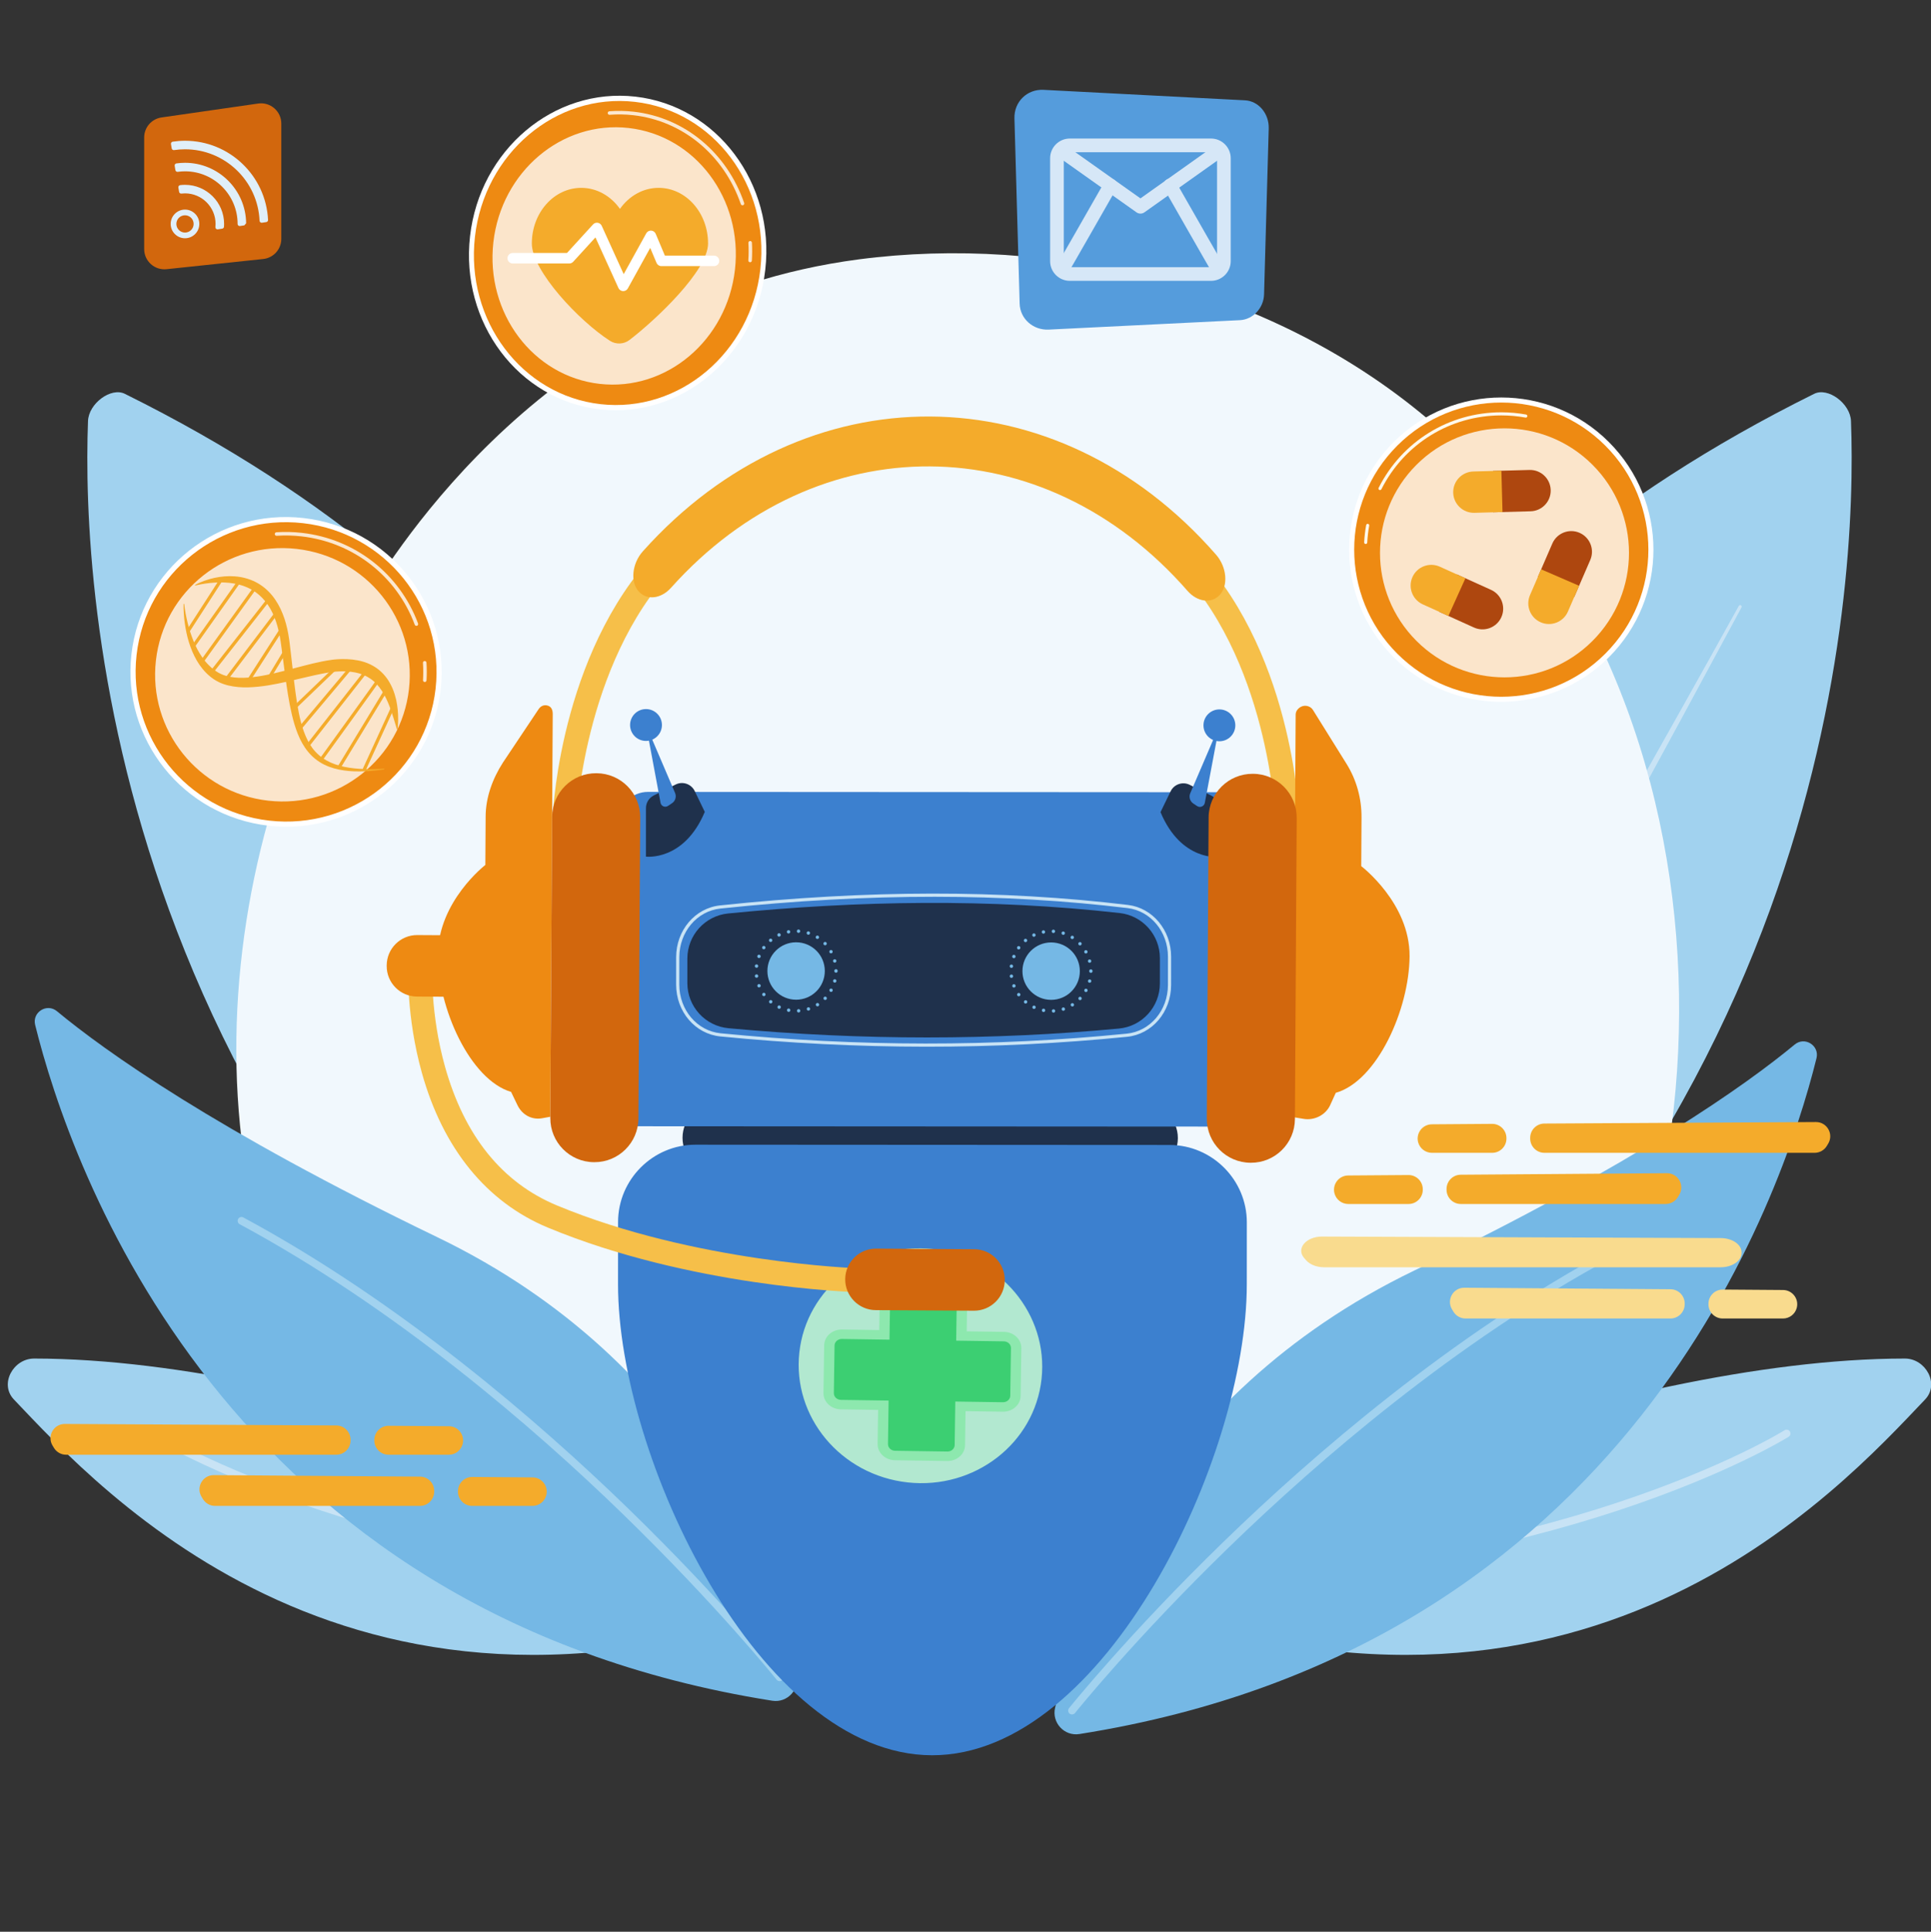
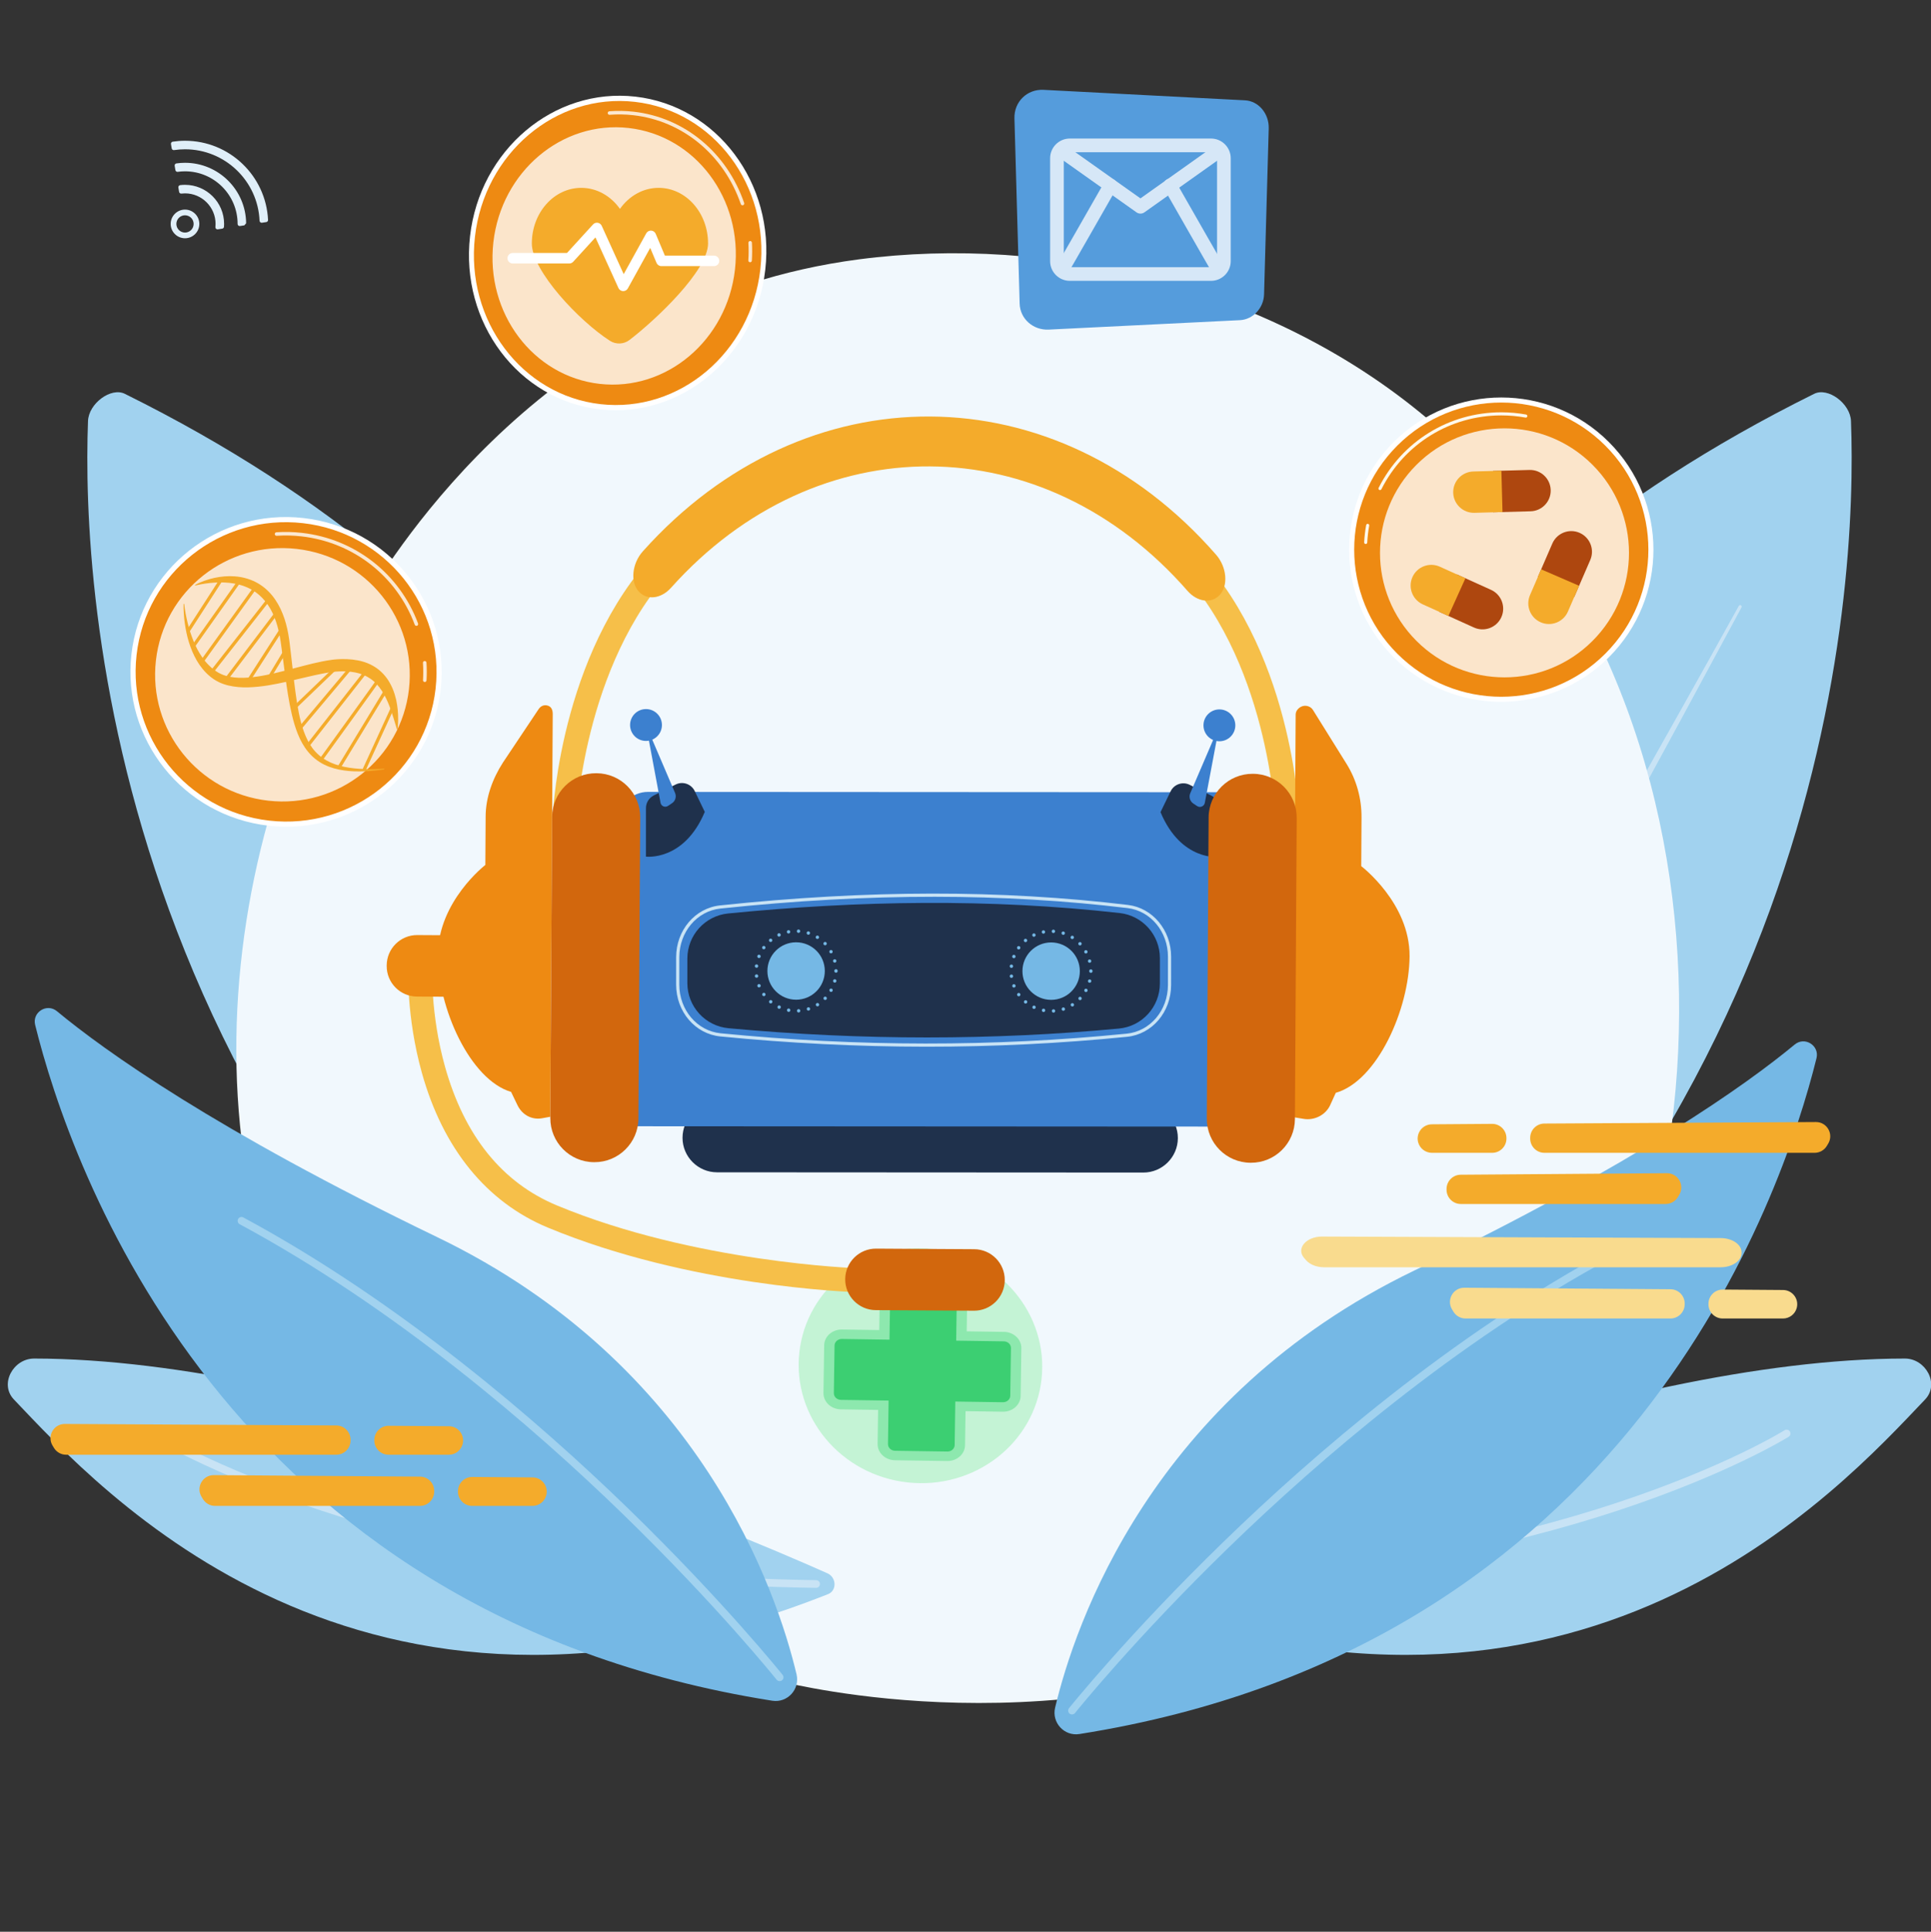
<svg xmlns="http://www.w3.org/2000/svg" width="3710" height="3711" viewBox="0 0 3710 3711" fill="none">
  <rect x="0" y="0" width="3710" height="3711" fill="#333333" stroke="none" />
  <g clip-path="url(#clip0_668_133946)">
    <path d="M2666.63 2771.98C2667.89 2773.2 2669.85 2773.49 2671.43 2772.56C2676.01 2769.85 2680.59 2767.02 2685.05 2764.16C2686.89 2762.97 2687.43 2760.52 2686.24 2758.67C2685.04 2756.83 2682.61 2756.3 2680.76 2757.48C2676.39 2760.29 2671.88 2763.06 2667.39 2765.73C2665.5 2766.85 2664.88 2769.28 2666 2771.16C2666.18 2771.47 2666.39 2771.74 2666.63 2771.98Z" fill="#F4AB2B" />
    <path d="M2721.76 2733.32C2723.19 2734.71 2725.47 2734.84 2727.05 2733.54C2735.24 2726.8 2743.3 2719.65 2751 2712.31C2752.59 2710.8 2752.65 2708.29 2751.14 2706.7C2749.64 2705.13 2747.11 2705.05 2745.53 2706.57C2737.97 2713.78 2730.05 2720.79 2722.01 2727.41C2720.32 2728.8 2720.08 2731.3 2721.47 2732.99C2721.56 2733.11 2721.66 2733.22 2721.76 2733.32ZM2780.65 2674.63C2780.72 2674.7 2780.8 2674.77 2780.89 2674.84C2782.57 2676.24 2785.07 2676.02 2786.47 2674.33C2787.58 2673 2788.68 2671.66 2789.77 2670.31C2795.38 2663.41 2800.85 2656.24 2806.03 2649.02C2807.3 2647.24 2806.89 2644.75 2805.11 2643.48C2803.33 2642.2 2800.86 2642.61 2799.58 2644.39C2794.49 2651.49 2789.12 2658.53 2783.6 2665.32C2782.53 2666.64 2781.45 2667.96 2780.37 2669.26C2779.04 2670.85 2779.18 2673.19 2780.65 2674.63ZM2827.55 2606.02C2827.8 2606.26 2828.08 2606.47 2828.41 2606.65C2830.32 2607.71 2832.74 2607.02 2833.8 2605.1C2838.95 2595.78 2843.82 2586.18 2848.25 2576.57C2849.17 2574.58 2848.3 2572.22 2846.32 2571.3C2844.33 2570.38 2841.97 2571.25 2841.05 2573.24C2836.69 2582.69 2831.92 2592.11 2826.86 2601.27C2825.97 2602.86 2826.3 2604.8 2827.55 2606.02ZM2860.69 2529.76C2861.11 2530.17 2861.63 2530.5 2862.23 2530.69C2864.32 2531.37 2866.55 2530.23 2867.23 2528.15C2870.52 2518.03 2873.48 2507.67 2876.02 2497.36C2876.55 2495.24 2875.25 2493.08 2873.12 2492.56C2870.99 2492.03 2868.84 2493.33 2868.32 2495.46C2865.82 2505.59 2862.92 2515.76 2859.69 2525.7C2859.2 2527.18 2859.64 2528.74 2860.69 2529.76ZM2878.77 2448.59C2879.37 2449.17 2880.16 2449.57 2881.05 2449.68C2883.22 2449.96 2885.21 2448.41 2885.48 2446.24C2886.79 2435.7 2887.74 2424.98 2888.3 2414.36C2888.41 2412.17 2886.73 2410.3 2884.54 2410.19C2882.36 2410.08 2880.49 2411.76 2880.38 2413.94C2879.83 2424.38 2878.9 2434.91 2877.61 2445.26C2877.44 2446.54 2877.91 2447.75 2878.77 2448.59ZM2881.24 2365.48C2882.02 2366.24 2883.1 2366.68 2884.27 2366.6C2886.46 2366.47 2888.11 2364.58 2887.97 2362.39C2887.29 2351.79 2886.21 2341.09 2884.76 2330.56C2884.47 2328.39 2882.47 2326.87 2880.3 2327.17C2878.12 2327.47 2876.61 2329.47 2876.9 2331.64C2878.32 2341.98 2879.38 2352.5 2880.05 2362.9C2880.12 2363.92 2880.57 2364.82 2881.24 2365.48ZM2868.1 2283.41C2869.06 2284.35 2870.48 2284.78 2871.87 2284.42C2873.99 2283.87 2875.27 2281.71 2874.72 2279.58C2872.06 2269.29 2868.99 2258.98 2865.61 2248.93C2864.9 2246.85 2862.66 2245.74 2860.58 2246.44C2858.5 2247.14 2857.39 2249.39 2858.08 2251.46C2861.41 2261.34 2864.42 2271.47 2867.03 2281.57C2867.22 2282.3 2867.6 2282.92 2868.1 2283.41ZM2571.75 1973.51C2572.19 1973.94 2572.73 1974.28 2573.36 1974.47C2583.34 1977.53 2593.33 1980.99 2603.05 1984.77C2605.09 1985.56 2607.39 1984.55 2608.18 1982.51C2608.98 1980.47 2607.97 1978.15 2605.92 1977.37C2596.03 1973.53 2585.85 1970 2575.69 1966.88C2573.59 1966.24 2571.37 1967.41 2570.73 1969.51C2570.28 1970.98 2570.72 1972.51 2571.75 1973.51ZM2839.81 2205.29C2840.96 2206.42 2842.74 2206.77 2844.28 2206.04C2846.26 2205.11 2847.11 2202.74 2846.17 2200.76C2841.62 2191.15 2836.67 2181.61 2831.45 2172.38C2830.37 2170.48 2827.95 2169.8 2826.05 2170.88C2824.14 2171.96 2823.47 2174.38 2824.55 2176.29C2829.67 2185.34 2834.54 2194.72 2839 2204.15C2839.21 2204.59 2839.48 2204.97 2839.81 2205.29ZM2648.55 2005.36C2648.81 2005.62 2649.11 2005.84 2649.46 2006.02C2658.66 2010.92 2667.81 2016.21 2676.66 2021.77C2678.51 2022.94 2680.96 2022.38 2682.13 2020.52C2683.3 2018.66 2682.72 2016.22 2680.88 2015.05C2671.87 2009.39 2662.55 2004 2653.18 1999.01C2651.25 1997.99 2648.85 1998.72 2647.82 2000.66C2646.97 2002.25 2647.32 2004.16 2648.55 2005.36ZM2797.27 2133.92C2798.63 2135.26 2800.8 2135.45 2802.38 2134.29C2804.15 2132.99 2804.53 2130.51 2803.24 2128.74C2796.96 2120.19 2790.28 2111.75 2783.38 2103.65C2781.95 2101.98 2779.46 2101.79 2777.79 2103.2C2776.13 2104.63 2775.92 2107.13 2777.35 2108.8C2784.12 2116.74 2790.68 2125.04 2796.84 2133.43C2796.97 2133.61 2797.11 2133.78 2797.27 2133.92ZM2717.95 2051.15C2718.04 2051.23 2718.13 2051.32 2718.23 2051.4L2719.88 2052.73C2727.46 2058.88 2734.92 2065.35 2742.03 2071.95C2743.64 2073.44 2746.14 2073.35 2747.64 2071.74C2749.13 2070.13 2749.06 2067.57 2747.43 2066.14C2740.19 2059.42 2732.6 2052.83 2724.88 2046.57L2723.22 2045.22C2721.51 2043.85 2719.01 2044.11 2717.64 2045.82C2716.34 2047.43 2716.5 2049.74 2717.95 2051.15Z" fill="#F4AB2B" />
    <path d="M2505.79 1958.74C2506.37 1959.31 2507.12 1959.7 2507.99 1959.83C2513.13 1960.57 2518.35 1961.41 2523.5 1962.35C2525.65 1962.74 2527.72 1961.31 2528.11 1959.16C2528.5 1957 2527.07 1954.94 2524.92 1954.54C2519.67 1953.59 2514.36 1952.73 2509.12 1951.98C2506.95 1951.66 2504.94 1953.17 2504.63 1955.34C2504.44 1956.64 2504.91 1957.88 2505.79 1958.74Z" fill="#F4AB2B" />
    <path d="M2174.83 2045.2C2176.23 2046.56 2178.44 2046.72 2180.02 2045.5C2184.16 2042.32 2188.4 2039.17 2192.65 2036.14C2194.43 2034.87 2194.85 2032.39 2193.58 2030.61C2192.31 2028.81 2189.83 2028.41 2188.04 2029.68C2183.72 2032.77 2179.39 2035.98 2175.18 2039.22C2173.45 2040.55 2173.13 2043.04 2174.46 2044.78C2174.58 2044.93 2174.7 2045.07 2174.83 2045.2Z" fill="#F4AB2B" />
    <path d="M2124.6 2697.04C2126.13 2698.52 2128.57 2698.55 2130.12 2697.07C2131.7 2695.55 2131.76 2693.04 2130.24 2691.46C2123.14 2684.03 2116.23 2676.26 2109.69 2668.37C2108.28 2666.66 2105.79 2666.45 2104.11 2667.84C2102.42 2669.24 2102.19 2671.74 2103.58 2673.43C2110.23 2681.47 2117.27 2689.37 2124.51 2696.94C2124.54 2696.97 2124.57 2697 2124.6 2697.04ZM2161.67 2731.6C2161.75 2731.68 2161.83 2731.75 2161.91 2731.82C2163.27 2732.95 2164.65 2734.08 2166.03 2735.2C2172.79 2740.69 2179.78 2746.03 2186.81 2751.09C2188.59 2752.37 2191.07 2751.97 2192.35 2750.19C2193.63 2748.41 2193.22 2745.92 2191.45 2744.65C2184.54 2739.69 2177.67 2734.44 2171.03 2729.04C2169.67 2727.94 2168.32 2726.83 2166.98 2725.72C2165.3 2724.32 2162.8 2724.55 2161.39 2726.23C2160.07 2727.83 2160.21 2730.17 2161.67 2731.6ZM2073.87 2632.9C2075.16 2634.17 2077.21 2634.42 2078.79 2633.38C2080.63 2632.19 2081.15 2629.74 2079.96 2627.9C2074.39 2619.31 2069.05 2610.4 2064.09 2601.41C2063.03 2599.5 2060.62 2598.8 2058.7 2599.85C2056.79 2600.91 2056.08 2603.32 2057.14 2605.24C2062.19 2614.39 2067.63 2623.47 2073.3 2632.22C2073.47 2632.47 2073.66 2632.7 2073.87 2632.9ZM2229.13 2777.9C2229.38 2778.14 2229.66 2778.35 2229.98 2778.53C2239.11 2783.62 2248.54 2788.45 2258.01 2792.87C2260 2793.8 2262.36 2792.94 2263.29 2790.96C2264.22 2788.97 2263.35 2786.62 2261.37 2785.68C2252.08 2781.34 2242.81 2776.6 2233.84 2771.6C2231.93 2770.53 2229.51 2771.22 2228.44 2773.13C2227.55 2774.73 2227.88 2776.68 2229.13 2777.9ZM2035.99 2560.47C2037.09 2561.55 2038.76 2561.93 2040.27 2561.31C2042.3 2560.48 2043.27 2558.16 2042.44 2556.14C2038.55 2546.65 2034.96 2536.89 2031.76 2527.14C2031.08 2525.06 2028.84 2523.93 2026.76 2524.61C2024.67 2525.29 2023.54 2527.53 2024.23 2529.61C2027.49 2539.54 2031.14 2549.48 2035.1 2559.14C2035.31 2559.66 2035.62 2560.11 2035.99 2560.47ZM2304.02 2810.87C2304.44 2811.27 2304.95 2811.6 2305.54 2811.79C2315.45 2815.09 2325.61 2818.06 2335.75 2820.65C2337.88 2821.19 2340.04 2819.91 2340.58 2817.78C2341.12 2815.66 2339.83 2813.5 2337.71 2812.96C2327.76 2810.42 2317.77 2807.5 2308.04 2804.27C2305.96 2803.57 2303.71 2804.7 2303.02 2806.78C2302.53 2808.27 2302.97 2809.84 2304.02 2810.87ZM2012.21 2482.24C2013.12 2483.13 2014.45 2483.57 2015.79 2483.29C2017.93 2482.85 2019.32 2480.76 2018.88 2478.61C2016.81 2468.56 2015.09 2458.3 2013.74 2448.13C2013.45 2445.96 2011.46 2444.43 2009.28 2444.72C2007.11 2445 2005.58 2447 2005.87 2449.17C2007.24 2459.53 2009 2469.97 2011.1 2480.2C2011.27 2481.01 2011.67 2481.71 2012.21 2482.24ZM2003.27 2400.94C2004 2401.66 2005.01 2402.09 2006.11 2402.07C2008.31 2402.03 2010.05 2400.23 2010.01 2398.04C2009.84 2387.79 2010.03 2377.38 2010.58 2367.12C2010.7 2364.93 2009.02 2363.06 2006.83 2362.94C2004.65 2362.82 2002.78 2364.5 2002.66 2366.69C2002.1 2377.14 2001.9 2387.73 2002.08 2398.17C2002.09 2399.26 2002.55 2400.24 2003.27 2400.94ZM2009.48 2319.37C2010.04 2319.91 2010.76 2320.3 2011.58 2320.44C2013.74 2320.81 2015.79 2319.35 2016.16 2317.2C2017.89 2307.06 2020.01 2296.87 2022.45 2286.91C2022.98 2284.78 2021.67 2282.63 2019.54 2282.11C2017.42 2281.59 2015.27 2282.89 2014.75 2285.02C2012.26 2295.17 2010.1 2305.54 2008.34 2315.86C2008.12 2317.19 2008.58 2318.49 2009.48 2319.37ZM2030.73 2240.34C2031.11 2240.72 2031.58 2241.02 2032.12 2241.22C2034.17 2241.98 2036.46 2240.94 2037.22 2238.89C2040.8 2229.27 2044.78 2219.66 2049.04 2210.32C2049.95 2208.33 2049.07 2205.99 2047.08 2205.07C2045.09 2204.16 2042.73 2205.04 2041.82 2207.03C2037.48 2216.54 2033.43 2226.33 2029.78 2236.12C2029.22 2237.63 2029.64 2239.28 2030.73 2240.34ZM2066.33 2166.71C2066.55 2166.92 2066.79 2167.11 2067.06 2167.27C2068.93 2168.4 2071.37 2167.8 2072.5 2165.93C2077.8 2157.17 2083.49 2148.47 2089.43 2140.06C2090.69 2138.27 2090.27 2135.79 2088.47 2134.53C2086.69 2133.27 2084.21 2133.69 2082.95 2135.48C2076.9 2144.05 2071.1 2152.91 2065.71 2161.82C2064.74 2163.42 2065.05 2165.45 2066.33 2166.71ZM2114.95 2100.93C2114.99 2100.98 2115.04 2101.02 2115.08 2101.06C2116.72 2102.52 2119.23 2102.37 2120.69 2100.74C2125.13 2095.76 2129.74 2090.82 2134.4 2086.06C2136.93 2083.47 2139.49 2080.92 2142.07 2078.4C2143.64 2076.87 2143.67 2074.36 2142.14 2072.79C2140.66 2071.16 2138.11 2071.19 2136.53 2072.72C2133.91 2075.28 2131.3 2077.88 2128.72 2080.51C2123.98 2085.36 2119.28 2090.39 2114.76 2095.46C2113.34 2097.05 2113.44 2099.46 2114.95 2100.93Z" fill="#F4AB2B" />
    <path d="M2384.06 2829.33C2384.65 2829.91 2385.42 2830.3 2386.3 2830.42C2391.56 2831.13 2396.9 2831.74 2402.2 2832.26C2404.38 2832.46 2406.32 2830.87 2406.53 2828.69C2406.74 2826.51 2405.14 2824.57 2402.96 2824.36C2397.76 2823.86 2392.51 2823.25 2387.35 2822.56C2385.18 2822.27 2383.18 2823.79 2382.89 2825.96C2382.72 2827.26 2383.19 2828.48 2384.06 2829.33Z" fill="#F4AB2B" />
    <path d="M2455.14 2728.35C2452.91 2728.66 2450.73 2727.52 2449.72 2725.51L2420.79 2668.2C2390.94 2665.37 2361.33 2657.76 2333.15 2645.19L2279.8 2680.82C2277.93 2682.07 2275.47 2681.99 2273.68 2680.63L2212.38 2634.04C2210.58 2632.68 2209.85 2630.33 2210.56 2628.19L2230.6 2567.25C2210.95 2543.47 2195.68 2516.98 2184.97 2488.98L2122.01 2476.45C2119.8 2476.01 2118.11 2474.21 2117.81 2471.99L2107.4 2395.69C2107.1 2393.46 2108.24 2391.28 2110.25 2390.27L2167.56 2361.33C2170.39 2331.49 2178 2301.88 2190.57 2273.7L2154.94 2220.35C2153.69 2218.48 2153.76 2216.02 2155.12 2214.23L2201.72 2152.92C2203.08 2151.13 2205.43 2150.4 2207.57 2151.1L2268.51 2171.15C2292.29 2151.49 2318.78 2136.23 2346.78 2125.51L2359.31 2062.55C2359.75 2060.34 2361.54 2058.66 2363.77 2058.35L2440.07 2047.95C2442.3 2047.64 2444.48 2048.79 2445.49 2050.8L2474.43 2108.1C2504.27 2110.93 2533.88 2118.54 2562.06 2131.12L2615.41 2095.48C2617.28 2094.23 2619.74 2094.31 2621.53 2095.67L2682.84 2142.26C2684.63 2143.63 2685.36 2145.97 2684.66 2148.11L2664.61 2209.06C2684.27 2232.83 2699.53 2259.33 2710.25 2287.32L2773.21 2299.86C2775.42 2300.3 2777.1 2302.09 2777.41 2304.32L2787.81 2380.62C2788.12 2382.85 2786.97 2385.02 2784.96 2386.04L2727.66 2414.97C2724.83 2444.82 2717.22 2474.43 2704.64 2502.6L2740.27 2555.95C2741.52 2557.82 2741.45 2560.28 2740.09 2562.08L2693.5 2623.38C2692.14 2625.17 2689.79 2625.91 2687.65 2625.2L2626.71 2605.16C2602.93 2624.82 2576.44 2640.07 2548.44 2650.79L2535.9 2713.76C2535.46 2715.96 2533.67 2717.65 2531.44 2717.95L2455.14 2728.35Z" fill="#EE8A12" />
    <path d="M2395.68 2441.34C2422.1 2467.17 2464.37 2469.88 2493.97 2446.24C2526 2420.67 2531.26 2373.82 2505.69 2341.79C2480.12 2309.76 2433.26 2304.49 2401.24 2330.06C2369.21 2355.63 2363.95 2402.49 2389.51 2434.52C2391.46 2436.95 2393.51 2439.22 2395.68 2441.34ZM2491.22 2343.48C2493.04 2345.26 2494.77 2347.17 2496.39 2349.21C2517.87 2376.11 2513.45 2415.47 2486.55 2436.94C2459.65 2458.42 2420.28 2454.01 2398.82 2427.1C2377.34 2400.2 2381.76 2360.84 2408.66 2339.37C2433.52 2319.52 2469.03 2321.79 2491.22 2343.48Z" fill="white" />
    <path d="M2313.37 2523.55C2319.01 2529.07 2325.05 2534.29 2331.5 2539.19C2342.39 2547.47 2354.14 2554.58 2366.42 2560.32L2371.46 2549.54C2359.95 2544.15 2348.92 2537.48 2338.7 2529.71C2337.12 2528.51 2335.56 2527.29 2334.03 2526.05C2280.37 2482.4 2258.13 2413.45 2271.55 2349.38C2276.58 2325.35 2286.63 2302.02 2301.89 2280.96C2302.69 2279.87 2303.5 2278.77 2304.33 2277.68C2308.94 2271.62 2313.89 2265.89 2319.13 2260.52C2346.93 2232.07 2383.17 2213.77 2423.22 2208.3C2470.82 2201.81 2518.1 2214.25 2556.35 2243.31C2635.3 2303.33 2650.72 2416.38 2590.72 2495.34C2586.17 2501.32 2581.27 2506.99 2576.06 2512.33C2558.65 2530.13 2537.71 2544.17 2514.55 2553.44L2518.97 2564.49C2543.68 2554.6 2566 2539.63 2584.56 2520.65C2590.12 2514.96 2595.35 2508.92 2600.2 2502.53C2664.17 2418.35 2647.73 2297.8 2563.55 2233.83C2522.77 2202.84 2472.36 2189.59 2421.61 2196.51C2378.91 2202.33 2340.27 2221.85 2310.63 2252.18C2305.04 2257.9 2299.77 2264.01 2294.85 2270.48C2235.77 2348.23 2245.27 2456.98 2313.37 2523.55Z" fill="white" />
    <path d="M2334.1 2005.73L2320.48 1972.44C2303.94 1969.54 2287.74 1963.97 2272.56 1955.7L2241.18 1973.23C2240.08 1973.85 2238.71 1973.7 2237.77 1972.86L2205.6 1944.11C2204.66 1943.27 2204.35 1941.93 2204.84 1940.77L2218.74 1907.62C2208.82 1893.46 2201.47 1877.99 2196.73 1861.87L2162.12 1852.08C2160.91 1851.73 2160.05 1850.66 2159.98 1849.4L2157.55 1806.33C2157.48 1805.07 2158.22 1803.9 2159.38 1803.43L2192.67 1789.81C2195.58 1773.26 2201.15 1757.07 2209.42 1741.89L2191.89 1710.51C2191.27 1709.41 2191.43 1708.04 2192.26 1707.1L2221.01 1674.92C2221.85 1673.98 2223.2 1673.68 2224.36 1674.17L2257.51 1688.07C2271.66 1678.15 2287.14 1670.8 2303.25 1666.06L2313.05 1631.45C2313.39 1630.24 2314.47 1629.38 2315.72 1629.3L2358.8 1626.88C2360.06 1626.81 2361.22 1627.55 2361.7 1628.71L2375.32 1662C2391.86 1664.91 2408.06 1670.48 2423.24 1678.75L2454.62 1661.21C2455.72 1660.6 2457.09 1660.75 2458.03 1661.59L2490.2 1690.34C2491.14 1691.17 2491.45 1692.52 2490.96 1693.68L2477.05 1726.83C2486.98 1740.98 2494.33 1756.46 2499.07 1772.57L2533.68 1782.37C2534.89 1782.71 2535.75 1783.79 2535.82 1785.05L2538.25 1828.12C2538.31 1829.38 2537.58 1830.55 2536.41 1831.02L2503.12 1844.64C2500.22 1861.18 2494.65 1877.38 2486.38 1892.56L2503.91 1923.94C2504.53 1925.04 2504.38 1926.41 2503.54 1927.35L2474.79 1959.52C2473.95 1960.46 2472.61 1960.77 2471.44 1960.28L2438.29 1946.37C2424.14 1956.3 2408.67 1963.65 2392.55 1968.39L2382.75 2003C2382.41 2004.21 2381.34 2005.07 2380.08 2005.14L2337 2007.57C2335.74 2007.64 2334.58 2006.9 2334.1 2005.73Z" fill="#EE8A12" />
    <path d="M2317.02 1848.94C2323.14 1854.92 2330.89 1859 2339.5 1860.66C2351.1 1862.91 2362.89 1860.5 2372.68 1853.88C2382.48 1847.26 2389.11 1837.23 2391.36 1825.62C2393.6 1814.01 2391.19 1802.22 2384.57 1792.43C2370.92 1772.21 2343.34 1766.88 2323.12 1780.54C2313.32 1787.16 2306.69 1797.2 2304.45 1808.81C2302.2 1820.42 2304.61 1832.2 2311.23 1842L2311.23 1842C2312.94 1844.53 2314.88 1846.85 2317.02 1848.94ZM2370.52 1794.07C2372.06 1795.57 2373.46 1797.24 2374.71 1799.09C2384.71 1813.87 2380.81 1834.03 2366.02 1844.02C2351.24 1854.01 2331.09 1850.1 2321.09 1835.33C2316.26 1828.17 2314.49 1819.55 2316.13 1811.07C2317.77 1802.58 2322.62 1795.24 2329.78 1790.4C2342.72 1781.66 2359.76 1783.55 2370.52 1794.07Z" fill="white" />
    <path d="M2400.09 2044.74C2401.04 2045.66 2402.43 2046.09 2403.81 2045.76C2409.02 2044.48 2414.24 2043.01 2419.34 2041.38C2421.43 2040.72 2422.58 2038.49 2421.91 2036.4C2421.24 2034.31 2419.01 2033.16 2416.93 2033.82C2412.01 2035.39 2406.96 2036.82 2401.93 2038.05C2399.8 2038.57 2398.49 2040.71 2399.02 2042.84C2399.2 2043.59 2399.58 2044.23 2400.09 2044.74Z" fill="#F4AB2B" />
    <path d="M2461.25 2020.05C2462.49 2021.27 2464.44 2021.56 2466.02 2020.64C2470.63 2017.96 2475.22 2015.08 2479.64 2012.09C2483.87 2009.24 2488.06 2006.2 2492.11 2003.07C2493.84 2001.73 2494.16 1999.24 2492.82 1997.51C2491.5 1995.78 2488.99 1995.45 2487.25 1996.79C2483.34 1999.82 2479.28 2002.75 2475.2 2005.51C2470.92 2008.41 2466.48 2011.19 2462.03 2013.79C2460.14 2014.89 2459.49 2017.31 2460.59 2019.21C2460.78 2019.52 2461 2019.81 2461.25 2020.05ZM2523.02 1967.92C2523.1 1967.99 2523.18 1968.06 2523.26 1968.13C2524.95 1969.53 2527.45 1969.3 2528.85 1967.62C2535.54 1959.58 2541.75 1951 2547.31 1942.13C2548.48 1940.27 2547.9 1937.82 2546.05 1936.66C2544.2 1935.5 2541.75 1936.06 2540.59 1937.92C2535.21 1946.49 2529.21 1954.78 2522.75 1962.55C2521.42 1964.14 2521.56 1966.48 2523.02 1967.92ZM2563.02 1897.66C2563.42 1898.05 2563.91 1898.36 2564.47 1898.56C2566.53 1899.29 2568.8 1898.22 2569.53 1896.15C2573.04 1886.29 2575.91 1876.11 2578.07 1865.88C2578.53 1863.74 2577.16 1861.63 2575.01 1861.17C2572.87 1860.72 2570.76 1862.09 2570.31 1864.23C2568.22 1874.12 2565.45 1883.97 2562.06 1893.49C2561.52 1895 2561.95 1896.61 2563.02 1897.66ZM2576.45 1817.96C2577.17 1818.66 2578.16 1819.1 2579.25 1819.09C2581.44 1819.07 2583.2 1817.28 2583.19 1815.09C2583.1 1804.62 2582.31 1794.07 2580.83 1783.73C2580.52 1781.57 2578.52 1780.06 2576.34 1780.37C2574.18 1780.68 2572.67 1782.69 2572.98 1784.86C2574.41 1794.84 2575.17 1805.03 2575.25 1815.15C2575.26 1816.25 2575.72 1817.24 2576.45 1817.96ZM2561.65 1738.52C2562.72 1739.56 2564.34 1739.96 2565.83 1739.39C2567.88 1738.62 2568.91 1736.33 2568.14 1734.28C2564.45 1724.51 2560.06 1714.89 2555.08 1705.67C2554.06 1703.74 2551.64 1703.02 2549.71 1704.06C2547.78 1705.1 2547.06 1707.51 2548.1 1709.44C2552.91 1718.35 2557.15 1727.65 2560.72 1737.08C2560.93 1737.64 2561.25 1738.12 2561.65 1738.52ZM2520.38 1669.03C2521.84 1670.45 2524.17 1670.55 2525.74 1669.19C2527.4 1667.77 2527.59 1665.26 2526.16 1663.6C2519.31 1655.64 2511.87 1648.08 2504.1 1641.16C2502.46 1639.71 2499.95 1639.86 2498.5 1641.49C2497.04 1643.13 2497.19 1645.6 2498.83 1647.1C2506.34 1653.77 2513.53 1661.08 2520.14 1668.77C2520.22 1668.86 2520.3 1668.95 2520.38 1669.03Z" fill="#F4AB2B" />
    <path d="M2443.42 1610.6C2443.73 1610.9 2444.1 1611.16 2444.51 1611.35C2449.2 1613.54 2453.87 1615.93 2458.39 1618.44C2460.31 1619.5 2462.72 1618.81 2463.79 1616.9C2464.85 1614.98 2464.17 1612.56 2462.24 1611.5C2457.56 1608.9 2452.72 1606.43 2447.87 1604.17C2445.89 1603.24 2443.53 1604.09 2442.6 1606.08C2441.87 1607.65 2442.25 1609.45 2443.42 1610.6Z" fill="#F4AB2B" />
    <path d="M2256.55 1606.32C2257.66 1607.4 2259.34 1607.77 2260.85 1607.15C2265.64 1605.16 2270.55 1603.31 2275.45 1601.66C2277.52 1600.96 2278.64 1598.71 2277.94 1596.64C2277.24 1594.56 2274.99 1593.45 2272.92 1594.14C2267.84 1595.85 2262.76 1597.76 2257.81 1599.82C2255.79 1600.66 2254.83 1602.98 2255.67 1605C2255.88 1605.51 2256.18 1605.96 2256.55 1606.32Z" fill="#F4AB2B" />
    <path d="M2183.62 1985.61C2189.05 1990.92 2194.81 1996.02 2200.73 2000.78C2202.44 2002.15 2204.94 2001.88 2206.31 2000.17C2207.68 1998.46 2207.4 1995.96 2205.7 1994.59C2197.95 1988.37 2190.57 1981.6 2183.67 1974.38C2182.08 1972.73 2179.64 1972.73 2178.06 1974.25C2176.48 1975.76 2176.42 1978.27 2177.93 1979.86C2179.8 1981.81 2181.69 1983.73 2183.62 1985.61ZM2147.92 1940.82C2149.18 1942.06 2151.18 1942.33 2152.76 1941.36C2154.63 1940.21 2155.21 1937.77 2154.07 1935.9C2148.86 1927.41 2144.17 1918.51 2140.14 1909.45C2139.23 1907.45 2136.9 1906.55 2134.9 1907.44C2132.9 1908.33 2132 1910.68 2132.89 1912.68C2137.06 1922.06 2141.91 1931.27 2147.3 1940.05C2147.48 1940.34 2147.69 1940.59 2147.92 1940.82ZM2118.61 1866.91C2119.52 1867.8 2120.84 1868.24 2122.19 1867.96C2124.33 1867.52 2125.71 1865.42 2125.27 1863.28C2123.26 1853.55 2121.88 1843.59 2121.17 1833.68C2121.01 1831.49 2119.12 1829.85 2116.93 1830.01C2114.74 1830.16 2113.1 1832.06 2113.26 1834.25C2113.99 1844.51 2115.42 1854.82 2117.5 1864.88C2117.66 1865.68 2118.06 1866.38 2118.61 1866.91ZM2116.17 1787.47C2116.75 1788.04 2117.52 1788.44 2118.38 1788.56C2120.55 1788.87 2122.56 1787.36 2122.87 1785.19C2124.27 1775.35 2126.34 1765.5 2129.01 1755.93C2129.6 1753.82 2128.36 1751.63 2126.26 1751.04C2124.15 1750.45 2121.96 1751.69 2121.37 1753.8C2118.6 1763.7 2116.47 1773.89 2115.01 1784.07C2114.83 1785.38 2115.3 1786.62 2116.17 1787.47ZM2140.68 1711.83C2140.95 1712.09 2141.26 1712.32 2141.6 1712.5C2143.54 1713.52 2145.94 1712.78 2146.96 1710.84C2151.6 1702.05 2156.88 1693.48 2162.64 1685.38C2163.91 1683.59 2163.49 1681.11 2161.71 1679.85C2159.92 1678.58 2157.44 1679 2156.18 1680.78C2150.21 1689.17 2144.75 1698.04 2139.95 1707.14C2139.11 1708.73 2139.46 1710.63 2140.68 1711.83ZM2189.42 1648.98C2190.91 1650.44 2193.3 1650.5 2194.86 1649.08C2202.18 1642.42 2210.06 1636.16 2218.26 1630.47C2220.06 1629.22 2220.51 1626.74 2219.26 1624.94C2218 1623.14 2215.54 1622.7 2213.74 1623.95C2205.25 1629.84 2197.1 1636.31 2189.52 1643.21C2187.9 1644.68 2187.78 1647.19 2189.25 1648.81C2189.31 1648.87 2189.36 1648.93 2189.42 1648.98Z" fill="#F4AB2B" />
-     <path d="M2242.25 2027.2C2242.54 2027.48 2242.88 2027.72 2243.27 2027.91C2248.05 2030.28 2252.99 2032.52 2257.95 2034.57C2259.98 2035.41 2262.3 2034.45 2263.14 2032.42C2263.97 2030.4 2263.01 2028.07 2260.98 2027.24C2256.19 2025.26 2251.41 2023.09 2246.79 2020.8C2244.82 2019.83 2242.44 2020.63 2241.47 2022.6C2240.69 2024.17 2241.05 2026.03 2242.25 2027.2Z" fill="#F4AB2B" />
    <path d="M2270.91 1894.92C2272.12 1896.1 2273.35 1897.24 2274.61 1898.37C2280.1 1903.28 2286.09 1907.64 2292.4 1911.34C2292.81 1911.58 2293.22 1911.82 2293.63 1912.05L2299.51 1901.7C2293.47 1898.27 2287.76 1894.16 2282.54 1889.49C2260.8 1870.12 2249.75 1843.06 2249.83 1815.97C2249.89 1793.36 2257.7 1770.69 2273.5 1752.32C2273.64 1752.16 2273.77 1752.01 2273.91 1751.85C2274.18 1751.54 2274.47 1751.22 2274.75 1750.9C2275.74 1749.79 2276.76 1748.7 2277.79 1747.65C2314.22 1710.38 2374.09 1708.04 2413.34 1743.11C2453.69 1779.11 2457.19 1841.34 2421.13 1881.7C2420.15 1882.8 2419.14 1883.88 2418.11 1884.93C2406.74 1896.56 2392.68 1905.2 2377.18 1910.01L2380.72 1921.38C2398.1 1915.97 2413.87 1906.29 2426.62 1893.25C2427.77 1892.07 2428.9 1890.86 2430.01 1889.63C2470.44 1844.37 2466.53 1774.63 2421.26 1734.23C2377.26 1694.91 2310.13 1697.53 2269.28 1739.32C2268.12 1740.5 2266.98 1741.72 2265.87 1742.97C2246.28 1764.89 2236.41 1793.12 2238.06 1822.48C2239.61 1850.14 2251.23 1875.68 2270.91 1894.92Z" fill="white" />
    <path d="M1356.45 3045.2C1356.45 3045.2 1835.48 1547.04 239.855 756.555C213.252 743.375 170.359 775.083 169.087 808.841C157.231 1123.07 201.096 2255.85 1356.45 3045.2Z" fill="#A1D2EF" />
    <path d="M379.401 1166.83C452.429 1302.65 525.815 1438.28 599.842 1573.56L655.494 1674.95L711.629 1776.07L768.109 1877C786.929 1910.65 806.13 1944.08 825.134 1977.63C901.487 2111.61 977.813 2245.63 1056.52 2378.27C1134.96 2511.07 1214.3 2643.37 1297.6 2773.21C1298.42 2774.49 1300.13 2774.86 1301.41 2774.04C1302.67 2773.23 1303.05 2771.57 1302.28 2770.3L1302.27 2770.28L1242.42 2671.36L1183.46 2571.92C1163.79 2538.79 1144.49 2505.42 1124.98 2472.18L1095.82 2422.27L1066.95 2372.19L951.804 2171.65C913.7 2104.64 875.472 2037.71 837.708 1970.51L610.545 1567.61C534.857 1433.29 459.221 1298.92 384.586 1164.01C383.8 1162.58 382.005 1162.06 380.577 1162.85C379.161 1163.63 378.64 1165.41 379.401 1166.83Z" fill="#C8E3F5" />
    <path d="M2368.91 3045.2C2368.91 3045.2 1889.88 1547.04 3485.5 756.555C3512.11 743.375 3555 775.083 3556.27 808.841C3568.13 1123.07 3524.26 2255.85 2368.91 3045.2Z" fill="#A1D2EF" />
    <path d="M3345.96 1166.83C3272.93 1302.65 3199.54 1438.28 3125.52 1573.56L3069.87 1674.95L3013.73 1776.07L2957.25 1877C2938.43 1910.65 2919.23 1944.08 2900.23 1977.63C2823.87 2111.61 2747.55 2245.63 2668.84 2378.27C2590.4 2511.07 2511.06 2643.37 2427.76 2773.21C2426.94 2774.49 2425.23 2774.86 2423.95 2774.04C2422.69 2773.23 2422.31 2771.57 2423.08 2770.3L2423.09 2770.28L2482.94 2671.36L2541.9 2571.92C2561.57 2538.79 2580.87 2505.42 2600.38 2472.18L2629.54 2422.27L2658.41 2372.19L2773.56 2171.65C2811.66 2104.64 2849.89 2037.71 2887.65 1970.51L3114.81 1567.61C3190.5 1433.29 3266.14 1298.92 3340.77 1164.01C3341.56 1162.58 3343.35 1162.06 3344.78 1162.85C3346.2 1163.63 3346.72 1165.41 3345.96 1166.83Z" fill="#C8E3F5" />
    <path d="M2904.77 2879.81C2847.85 2939.73 2793.99 2978.38 2751.43 3008.91C2251.23 3367.81 1659.35 3263.2 1533.56 3237.65C1347.8 3199.92 988.743 3126.99 729.15 2821.72C336.408 2359.86 397.565 1632.22 702.202 1151.89C757.924 1064.03 1052.27 576.389 1650.52 498.186C2012.58 450.859 2434.62 546.312 2740.25 802.371C3381.8 1339.86 3336.13 2425.68 2904.77 2879.81Z" fill="#F1F8FD" />
    <path d="M1589.7 3022.39C1397.16 2936.77 626.516 2610.41 65.588 2609.85C25.534 2609.81 -1.65 2658.77 26.681 2688.48C191.06 2860.85 691.24 3419.01 1590.9 3062.45C1608.21 3055.59 1607.18 3030.17 1589.7 3022.39Z" fill="#A1D2EF" />
-     <path d="M1567.95 3050.37C1571.99 3050.37 1575.29 3047.12 1575.34 3043.07C1575.39 3038.98 1572.12 3035.63 1568.04 3035.57C1138.8 3030.11 815.777 2952 620.378 2887.43C408.979 2817.57 297.788 2748.31 296.69 2747.62C293.229 2745.45 288.663 2746.48 286.485 2749.94C284.306 2753.4 285.348 2757.97 288.805 2760.14C289.918 2760.84 402.641 2831.06 615.733 2901.48C812.12 2966.38 1136.72 3044.89 1567.85 3050.37C1567.88 3050.37 1567.91 3050.37 1567.95 3050.37Z" fill="#C8E3F5" />
+     <path d="M1567.95 3050.37C1571.99 3050.37 1575.29 3047.12 1575.34 3043.07C1575.39 3038.98 1572.12 3035.63 1568.04 3035.57C1138.8 3030.11 815.777 2952 620.378 2887.43C408.979 2817.57 297.788 2748.31 296.69 2747.62C293.229 2745.45 288.663 2746.48 286.485 2749.94C284.306 2753.4 285.348 2757.97 288.805 2760.14C289.918 2760.84 402.641 2831.06 615.733 2901.48C812.12 2966.38 1136.72 3044.89 1567.85 3050.37C1567.88 3050.37 1567.91 3050.37 1567.95 3050.37" fill="#C8E3F5" />
    <path d="M2135.66 3022.39C2328.2 2936.77 3098.84 2610.41 3659.77 2609.85C3699.83 2609.81 3727.01 2658.77 3698.68 2688.48C3534.3 2860.85 3034.12 3419.01 2134.46 3062.45C2117.15 3055.59 2118.17 3030.17 2135.66 3022.39Z" fill="#A1D2EF" />
    <path d="M2157.41 3050.37C2153.37 3050.37 2150.07 3047.12 2150.02 3043.07C2149.97 3038.98 2153.24 3035.63 2157.32 3035.57C2586.56 3030.11 2909.58 2952 3104.98 2887.43C3316.38 2817.57 3427.57 2748.31 3428.67 2747.62C3432.13 2745.45 3436.7 2746.48 3438.87 2749.94C3441.05 2753.4 3440.01 2757.97 3436.55 2760.14C3435.44 2760.84 3322.72 2831.06 3109.63 2901.48C2913.24 2966.38 2588.64 3044.89 2157.51 3050.37C2157.48 3050.37 2157.45 3050.37 2157.41 3050.37Z" fill="#C8E3F5" />
    <path d="M1483.73 3267.21C1512.86 3271.82 1537.22 3245.21 1530.41 3216.55C1492.83 3058.37 1346.12 2620.74 840.2 2376.73C412.974 2170.67 200.894 2018.39 109.411 1942.6C90.064 1926.57 61.495 1944.52 67.539 1968.89C134.2 2237.73 428.298 3100.18 1483.73 3267.21Z" fill="#75B8E5" />
    <path d="M1497.9 3229.59C1499.52 3229.59 1501.15 3229.07 1502.52 3227.98C1505.71 3225.43 1506.23 3220.77 1503.68 3217.58C1502.56 3216.17 1389.23 3074.87 1205.76 2896.86C1036.39 2732.53 770.837 2502.31 467.515 2338.77C463.917 2336.84 459.428 2338.17 457.491 2341.77C455.55 2345.37 456.895 2349.85 460.491 2351.79C762.243 2514.49 1026.62 2743.69 1195.28 2907.31C1378.13 3084.71 1491 3225.41 1492.12 3226.81C1493.58 3228.64 1495.73 3229.59 1497.9 3229.59Z" fill="#A1D2EF" />
    <path d="M2073.82 3331.21C2044.7 3335.82 2020.33 3309.21 2027.15 3280.55C2064.72 3122.37 2211.43 2684.74 2717.35 2440.73C3144.58 2234.67 3356.66 2082.39 3448.14 2006.6C3467.49 1990.57 3496.06 2008.52 3490.01 2032.89C3423.35 2301.73 3129.25 3164.18 2073.82 3331.21Z" fill="#75B8E5" />
    <path d="M2059.65 3293.59C2058.03 3293.59 2056.4 3293.07 2055.03 3291.98C2051.84 3289.43 2051.32 3284.77 2053.87 3281.58C2054.99 3280.17 2168.32 3138.87 2351.79 2960.86C2521.16 2796.53 2786.71 2566.31 3090.04 2402.77C3093.63 2400.84 3098.12 2402.17 3100.06 2405.77C3102 2409.37 3100.66 2413.85 3097.06 2415.79C2795.31 2578.49 2530.93 2807.69 2362.27 2971.31C2179.42 3148.71 2066.55 3289.41 2065.43 3290.81C2063.97 3292.64 2061.82 3293.59 2059.65 3293.59Z" fill="#A1D2EF" />
    <path d="M2196.68 2252.55L1377.58 2252.08C1341.11 2252.06 1311.3 2222.21 1311.32 2185.75C1311.34 2149.29 1341.19 2119.47 1377.65 2119.49L2196.76 2119.96C2233.22 2119.98 2263.04 2149.83 2263.01 2186.29C2262.99 2222.76 2233.14 2252.57 2196.68 2252.55Z" fill="#1F314C" />
    <path d="M2364.35 2164.25L1218.84 2163.6C1201.64 2163.59 1187.59 2149.51 1187.6 2132.32L1187.91 1578.23C1187.93 1546.9 1213.58 1521.28 1244.91 1521.29L2339.01 1521.92C2370.34 1521.94 2395.96 1547.59 2395.95 1578.92L2395.63 2133.01C2395.62 2150.21 2381.54 2164.26 2364.35 2164.25Z" fill="#3C80CF" />
-     <path d="M1336.2 2199.03L2246.97 2199.55C2328.72 2199.59 2395.56 2266.52 2395.51 2348.26L2395.45 2467.76C2395.26 2799.97 2123.12 3372.15 1790.91 3371.96C1458.7 3371.77 1187.22 2799.27 1187.41 2467.07L1187.48 2347.57C1187.53 2265.82 1254.45 2198.98 1336.2 2199.03Z" fill="#3C80CF" />
    <path d="M2228.45 1889.32C2228.43 1934.15 2194.37 1971.76 2149.74 1975.93C1908.16 1998.54 1657.56 1999.08 1399.59 1975.27C1354.83 1971.14 1320.57 1933.48 1320.59 1888.53L1320.62 1841.4C1320.65 1796.71 1354.53 1759.22 1399 1754.83C1649.71 1730.06 1900.52 1725.85 2151.48 1754.05C2195.4 1758.99 2228.51 1796.39 2228.48 1840.58L2228.45 1889.32Z" fill="#1F314C" />
    <path d="M1584.69 1865.38C1584.68 1895.84 1559.97 1920.52 1529.52 1920.5C1499.06 1920.48 1474.38 1895.78 1474.4 1865.32C1474.42 1834.86 1499.12 1810.19 1529.58 1810.21C1560.04 1810.22 1584.71 1834.93 1584.69 1865.38Z" fill="#75B8E5" />
    <path d="M2074.68 1865.66C2074.67 1896.12 2049.96 1920.79 2019.51 1920.78C1989.05 1920.76 1964.37 1896.05 1964.39 1865.6C1964.41 1835.14 1989.11 1810.47 2019.57 1810.48C2050.02 1810.5 2074.7 1835.2 2074.68 1865.66Z" fill="#75B8E5" />
    <path d="M1531.17 1942.05C1531.06 1940.22 1532.41 1938.69 1534.18 1938.57C1536.01 1938.45 1537.54 1939.81 1537.66 1941.64C1537.77 1943.41 1536.42 1944.94 1534.59 1945.06C1534.53 1945.06 1534.47 1945.05 1534.41 1945.06C1532.71 1945.05 1531.23 1943.76 1531.17 1942.05ZM1514.61 1943.86C1512.85 1943.51 1511.73 1941.8 1512.02 1940.03C1512.38 1938.26 1514.09 1937.09 1515.86 1937.44C1517.62 1937.8 1518.74 1939.45 1518.45 1941.27C1518.15 1942.8 1516.8 1943.92 1515.26 1943.92C1515.03 1943.92 1514.85 1943.86 1514.61 1943.86ZM1550.15 1939.23C1549.62 1937.52 1550.51 1935.69 1552.27 1935.16C1553.98 1934.58 1555.81 1935.52 1556.34 1937.23C1556.93 1938.94 1555.98 1940.77 1554.27 1941.35C1553.92 1941.47 1553.57 1941.47 1553.27 1941.47C1551.86 1941.47 1550.62 1940.65 1550.15 1939.23ZM1495.58 1937.67C1493.93 1936.9 1493.29 1934.95 1494.06 1933.36C1494.76 1931.71 1496.71 1931 1498.36 1931.77C1500.01 1932.54 1500.66 1934.49 1499.89 1936.08C1499.36 1937.31 1498.18 1937.96 1496.94 1937.96C1496.53 1937.96 1496.06 1937.9 1495.58 1937.67ZM1567.89 1931.81C1566.89 1930.28 1567.36 1928.28 1568.9 1927.28C1570.37 1926.33 1572.37 1926.81 1573.38 1928.28C1574.32 1929.81 1573.9 1931.82 1572.37 1932.82C1571.84 1933.17 1571.19 1933.29 1570.6 1933.29C1569.54 1933.29 1568.48 1932.76 1567.89 1931.81ZM1478.68 1926.93C1477.32 1925.81 1477.09 1923.75 1478.27 1922.33C1479.39 1920.98 1481.45 1920.8 1482.87 1921.92C1484.22 1923.05 1484.39 1925.11 1483.27 1926.52C1482.63 1927.29 1481.68 1927.7 1480.74 1927.7C1480.03 1927.7 1479.27 1927.46 1478.68 1926.93ZM1583.16 1920.21C1581.87 1918.98 1581.81 1916.91 1583.05 1915.56C1584.29 1914.26 1586.35 1914.2 1587.64 1915.44C1588.94 1916.68 1589 1918.74 1587.76 1920.04C1587.11 1920.74 1586.28 1921.04 1585.4 1921.04C1584.57 1921.04 1583.81 1920.74 1583.16 1920.21ZM1464.96 1912.37C1463.9 1910.89 1464.25 1908.89 1465.66 1907.83C1467.14 1906.77 1469.2 1907.07 1470.26 1908.54C1471.32 1910.01 1470.97 1912.02 1469.49 1913.08C1468.96 1913.49 1468.26 1913.73 1467.61 1913.73C1466.6 1913.72 1465.6 1913.25 1464.96 1912.37ZM1595.13 1905.13C1593.54 1904.25 1593.01 1902.31 1593.84 1900.71C1594.73 1899.12 1596.73 1898.59 1598.26 1899.42C1599.85 1900.31 1600.44 1902.31 1599.55 1903.84C1598.96 1904.96 1597.84 1905.55 1596.66 1905.55C1596.19 1905.55 1595.6 1905.43 1595.13 1905.13ZM1455.3 1894.86C1454.66 1893.21 1455.48 1891.27 1457.13 1890.62C1458.78 1889.97 1460.67 1890.8 1461.37 1892.45C1462.02 1894.1 1461.19 1896.04 1459.54 1896.69C1459.13 1896.81 1458.72 1896.92 1458.3 1896.92C1457.07 1896.92 1455.83 1896.16 1455.3 1894.86ZM1602.98 1887.58C1601.21 1887.17 1600.15 1885.4 1600.63 1883.63C1601.1 1881.92 1602.87 1880.86 1604.58 1881.28C1606.34 1881.75 1607.4 1883.52 1606.93 1885.22C1606.93 1885.22 1606.93 1885.22 1606.93 1885.28C1606.58 1886.7 1605.22 1887.7 1603.75 1887.7C1603.51 1887.7 1603.22 1887.64 1602.98 1887.58ZM1450.3 1875.47C1450.07 1873.7 1451.37 1872.05 1453.13 1871.82C1454.9 1871.58 1456.55 1872.88 1456.79 1874.65C1457.02 1876.42 1455.72 1878.07 1453.96 1878.3C1453.84 1878.3 1453.66 1878.3 1453.54 1878.3C1451.95 1878.3 1450.54 1877.12 1450.3 1875.47ZM1602.93 1865.42C1602.93 1865.36 1602.93 1865.36 1602.93 1865.31C1602.93 1865.25 1602.93 1865.19 1602.93 1865.07C1602.93 1863.3 1604.35 1861.83 1606.18 1861.83C1607.94 1861.83 1609.42 1863.3 1609.42 1865.07C1609.42 1865.13 1609.42 1865.19 1609.42 1865.25C1609.42 1865.31 1609.42 1865.36 1609.42 1865.43C1609.41 1867.19 1608 1868.66 1606.17 1868.66C1604.4 1868.66 1602.93 1867.19 1602.93 1865.42ZM1602.93 1865.07L1602.93 1865.13C1602.93 1865.07 1602.93 1865.13 1602.93 1865.07ZM1453.14 1859.09C1451.31 1858.85 1450.08 1857.26 1450.26 1855.49C1450.49 1853.67 1452.14 1852.43 1453.91 1852.66C1455.68 1852.84 1456.97 1854.49 1456.74 1856.26C1456.56 1857.91 1455.15 1859.15 1453.5 1859.15C1453.38 1859.15 1453.26 1859.09 1453.14 1859.09ZM1600.59 1846.86C1600.12 1845.15 1601.18 1843.32 1602.89 1842.91C1604.65 1842.44 1606.42 1843.5 1606.9 1845.21C1607.31 1846.98 1606.3 1848.75 1604.53 1849.22C1604.24 1849.28 1604 1849.28 1603.71 1849.28C1602.29 1849.27 1600.94 1848.33 1600.59 1846.86ZM1457.04 1840.29C1455.39 1839.64 1454.57 1837.76 1455.22 1836.05C1455.87 1834.4 1457.75 1833.58 1459.46 1834.22C1461.11 1834.87 1461.94 1836.76 1461.29 1838.47C1460.75 1839.71 1459.52 1840.53 1458.22 1840.53C1457.87 1840.53 1457.45 1840.41 1457.04 1840.29ZM1593.76 1829.83C1592.88 1828.23 1593.47 1826.23 1595 1825.41C1596.59 1824.52 1598.54 1825.05 1599.42 1826.65C1600.3 1828.24 1599.77 1830.18 1598.18 1831.06C1597.65 1831.36 1597.12 1831.47 1596.59 1831.47C1595.47 1831.47 1594.35 1830.88 1593.76 1829.83ZM1465.59 1823.09C1464.12 1821.97 1463.77 1819.97 1464.83 1818.49C1465.89 1817.08 1467.96 1816.73 1469.37 1817.79C1470.84 1818.85 1471.2 1820.86 1470.13 1822.33C1469.48 1823.21 1468.48 1823.68 1467.48 1823.68C1466.83 1823.68 1466.13 1823.5 1465.59 1823.09ZM1582.87 1814.97C1581.63 1813.67 1581.69 1811.61 1582.99 1810.37C1584.35 1809.13 1586.41 1809.2 1587.65 1810.49C1588.88 1811.79 1588.82 1813.85 1587.52 1815.09C1586.87 1815.68 1586.05 1815.97 1585.28 1815.97C1584.4 1815.97 1583.52 1815.68 1582.87 1814.97ZM1478.1 1808.48C1476.98 1807.13 1477.16 1805.07 1478.51 1803.89C1479.93 1802.77 1481.93 1802.95 1483.11 1804.3C1484.23 1805.72 1484.05 1807.78 1482.7 1808.9C1482.04 1809.43 1481.34 1809.67 1480.57 1809.67C1479.69 1809.66 1478.75 1809.25 1478.1 1808.48ZM1568.67 1803.29C1567.14 1802.35 1566.73 1800.28 1567.67 1798.81C1568.62 1797.28 1570.68 1796.81 1572.15 1797.76C1573.69 1798.76 1574.16 1800.76 1573.21 1802.29C1572.56 1803.24 1571.5 1803.77 1570.44 1803.77C1569.85 1803.77 1569.26 1803.65 1568.67 1803.29ZM1493.84 1797.47C1493.07 1795.82 1493.78 1793.88 1495.37 1793.11C1497.02 1792.35 1498.97 1793.06 1499.73 1794.71C1500.5 1796.3 1499.79 1798.24 1498.14 1799.01C1497.73 1799.24 1497.25 1799.36 1496.78 1799.36C1495.54 1799.36 1494.37 1798.65 1493.84 1797.47ZM1552.06 1795.5C1550.35 1794.91 1549.41 1793.09 1549.94 1791.38C1550.47 1789.67 1552.3 1788.73 1554.07 1789.32C1554.07 1789.32 1554.07 1789.32 1554.01 1789.32C1555.78 1789.85 1556.72 1791.68 1556.13 1793.38C1555.71 1794.8 1554.42 1795.68 1553.06 1795.68C1552.71 1795.68 1552.35 1795.62 1552.06 1795.5ZM1511.82 1790.71C1511.46 1788.94 1512.64 1787.23 1514.41 1786.94C1516.18 1786.58 1517.89 1787.71 1518.24 1789.47C1518.53 1791.24 1517.41 1792.95 1515.64 1793.3C1515.41 1793.36 1515.23 1793.36 1515 1793.36C1513.52 1793.36 1512.11 1792.3 1511.82 1790.71ZM1533.97 1792.13C1532.2 1792.02 1530.79 1790.48 1530.91 1788.66C1531.03 1786.89 1532.56 1785.53 1534.39 1785.59C1536.15 1785.71 1537.51 1787.25 1537.45 1789.07C1537.33 1790.78 1535.86 1792.14 1534.21 1792.13C1534.09 1792.13 1534.03 1792.13 1533.97 1792.13Z" fill="#75B8E5" />
    <path d="M2020.88 1942.32C2020.76 1940.5 2022.12 1938.97 2023.89 1938.85C2025.72 1938.73 2027.25 1940.09 2027.36 1941.92C2027.48 1943.68 2026.13 1945.21 2024.3 1945.33C2024.24 1945.33 2024.18 1945.33 2024.12 1945.33C2022.41 1945.33 2020.94 1944.03 2020.88 1942.32ZM2004.32 1944.14C2002.55 1943.79 2001.44 1942.08 2001.73 1940.31C2002.09 1938.54 2003.79 1937.36 2005.56 1937.72C2007.33 1938.07 2008.45 1939.72 2008.15 1941.55C2007.86 1943.08 2006.5 1944.2 2004.97 1944.2C2004.74 1944.2 2004.56 1944.14 2004.32 1944.14ZM2039.86 1939.51C2039.33 1937.8 2040.22 1935.97 2041.98 1935.44C2043.69 1934.85 2045.52 1935.8 2046.05 1937.51C2046.64 1939.22 2045.69 1941.04 2043.98 1941.63C2043.63 1941.75 2043.28 1941.75 2042.98 1941.75C2041.57 1941.75 2040.33 1940.92 2039.86 1939.51ZM1985.29 1937.94C1983.64 1937.17 1983 1935.23 1983.76 1933.64C1984.47 1931.99 1986.42 1931.28 1988.07 1932.05C1989.71 1932.82 1990.36 1934.76 1989.59 1936.35C1989.06 1937.59 1987.88 1938.24 1986.65 1938.24C1986.23 1938.24 1985.76 1938.18 1985.29 1937.94ZM2057.6 1932.09C2056.6 1930.56 2057.07 1928.56 2058.6 1927.56C2060.08 1926.61 2062.08 1927.09 2063.08 1928.56C2064.03 1930.09 2063.61 1932.1 2062.08 1933.1C2061.55 1933.45 2060.9 1933.57 2060.31 1933.57C2059.25 1933.57 2058.19 1933.03 2057.6 1932.09ZM1968.39 1927.21C1967.03 1926.09 1966.8 1924.02 1967.98 1922.61C1969.09 1921.26 1971.16 1921.08 1972.57 1922.2C1973.93 1923.32 1974.1 1925.38 1972.98 1926.8C1972.33 1927.56 1971.39 1927.98 1970.45 1927.97C1969.74 1927.97 1968.97 1927.74 1968.39 1927.21ZM2072.87 1920.49C2071.57 1919.25 2071.52 1917.19 2072.76 1915.84C2073.99 1914.54 2076.05 1914.48 2077.35 1915.72C2078.65 1916.96 2078.7 1919.02 2077.47 1920.32C2076.82 1921.02 2075.99 1921.32 2075.11 1921.32C2074.28 1921.32 2073.52 1921.02 2072.87 1920.49ZM1954.66 1912.65C1953.6 1911.17 1953.96 1909.17 1955.37 1908.11C1956.85 1907.05 1958.91 1907.34 1959.97 1908.82C1961.03 1910.29 1960.67 1912.3 1959.2 1913.35C1958.67 1913.77 1957.96 1914 1957.31 1914C1956.31 1914 1955.31 1913.53 1954.66 1912.65ZM2084.84 1905.41C2083.25 1904.53 2082.72 1902.58 2083.55 1900.99C2084.43 1899.4 2086.44 1898.87 2087.97 1899.7C2089.56 1900.58 2090.15 1902.59 2089.26 1904.12C2088.67 1905.24 2087.55 1905.83 2086.37 1905.83C2085.9 1905.83 2085.31 1905.71 2084.84 1905.41ZM1945.01 1895.14C1944.36 1893.49 1945.19 1891.54 1946.84 1890.9C1948.49 1890.25 1950.37 1891.08 1951.08 1892.72C1951.73 1894.38 1950.9 1896.32 1949.25 1896.97C1948.84 1897.08 1948.43 1897.2 1948.01 1897.2C1946.78 1897.2 1945.54 1896.44 1945.01 1895.14ZM2092.69 1887.86C2090.92 1887.44 2089.86 1885.67 2090.33 1883.91C2090.8 1882.2 2092.57 1881.14 2094.28 1881.55C2096.05 1882.03 2097.11 1883.79 2096.64 1885.5C2096.64 1885.5 2096.64 1885.5 2096.64 1885.56C2096.28 1886.98 2094.93 1887.98 2093.45 1887.98C2093.22 1887.97 2092.92 1887.92 2092.69 1887.86ZM1940.01 1875.75C1939.78 1873.98 1941.07 1872.33 1942.84 1872.09C1944.61 1871.86 1946.26 1873.16 1946.49 1874.92C1946.73 1876.69 1945.43 1878.34 1943.66 1878.58C1943.55 1878.58 1943.37 1878.58 1943.25 1878.58C1941.66 1878.58 1940.25 1877.4 1940.01 1875.75ZM2092.64 1865.7C2092.64 1865.64 2092.64 1865.64 2092.64 1865.58C2092.64 1865.52 2092.64 1865.46 2092.64 1865.35C2092.64 1863.58 2094.06 1862.1 2095.89 1862.1C2097.65 1862.11 2099.12 1863.58 2099.12 1865.35C2099.12 1865.41 2099.12 1865.47 2099.12 1865.52C2099.12 1865.58 2099.12 1865.64 2099.12 1865.7C2099.12 1867.47 2097.71 1868.94 2095.88 1868.94C2094.11 1868.94 2092.64 1867.47 2092.64 1865.7ZM2092.64 1865.35L2092.64 1865.4C2092.64 1865.35 2092.64 1865.4 2092.64 1865.35ZM1942.85 1859.37C1941.02 1859.13 1939.79 1857.54 1939.96 1855.77C1940.2 1853.95 1941.85 1852.71 1943.62 1852.94C1945.39 1853.12 1946.68 1854.77 1946.44 1856.54C1946.27 1858.19 1944.85 1859.43 1943.2 1859.43C1943.08 1859.43 1942.97 1859.37 1942.85 1859.37ZM2090.29 1847.13C2089.82 1845.43 2090.89 1843.6 2092.59 1843.19C2094.36 1842.72 2096.13 1843.78 2096.6 1845.49C2097.01 1847.26 2096.01 1849.03 2094.24 1849.5C2093.95 1849.55 2093.71 1849.55 2093.42 1849.55C2092 1849.55 2090.65 1848.61 2090.29 1847.13ZM1946.75 1840.57C1945.1 1839.92 1944.28 1838.04 1944.92 1836.33C1945.57 1834.68 1947.46 1833.85 1949.17 1834.5C1950.82 1835.15 1951.64 1837.04 1950.99 1838.75C1950.46 1839.99 1949.22 1840.81 1947.93 1840.81C1947.58 1840.81 1947.16 1840.69 1946.75 1840.57ZM2083.47 1830.1C2082.59 1828.51 2083.18 1826.51 2084.71 1825.68C2086.3 1824.8 2088.24 1825.33 2089.13 1826.92C2090.01 1828.51 2089.48 1830.46 2087.89 1831.34C2087.36 1831.63 2086.83 1831.75 2086.3 1831.75C2085.18 1831.75 2084.06 1831.16 2083.47 1830.1ZM1955.3 1823.37C1953.83 1822.25 1953.48 1820.24 1954.54 1818.77C1955.6 1817.36 1957.67 1817.01 1959.08 1818.07C1960.55 1819.13 1960.9 1821.13 1959.84 1822.6C1959.19 1823.49 1958.19 1823.96 1957.19 1823.96C1956.54 1823.96 1955.84 1823.78 1955.3 1823.37ZM2072.58 1815.25C2071.34 1813.95 2071.4 1811.88 2072.7 1810.65C2074.05 1809.41 2076.11 1809.47 2077.35 1810.77C2078.59 1812.07 2078.53 1814.13 2077.23 1815.37C2076.58 1815.96 2075.76 1816.25 2074.99 1816.25C2074.11 1816.25 2073.22 1815.95 2072.58 1815.25ZM1967.8 1808.76C1966.69 1807.4 1966.87 1805.34 1968.22 1804.17C1969.63 1803.05 1971.64 1803.22 1972.82 1804.58C1973.93 1806 1973.76 1808.06 1972.4 1809.18C1971.75 1809.71 1971.05 1809.94 1970.28 1809.94C1969.39 1809.94 1968.45 1809.53 1967.8 1808.76ZM2058.38 1803.57C2056.85 1802.63 2056.44 1800.56 2057.38 1799.09C2058.33 1797.56 2060.39 1797.09 2061.86 1798.03C2063.39 1799.04 2063.86 1801.04 2062.92 1802.57C2062.27 1803.51 2061.21 1804.04 2060.15 1804.04C2059.56 1804.04 2058.97 1803.92 2058.38 1803.57ZM1983.54 1797.75C1982.78 1796.1 1983.49 1794.16 1985.08 1793.39C1986.73 1792.63 1988.67 1793.34 1989.44 1794.99C1990.21 1796.58 1989.5 1798.52 1987.84 1799.29C1987.43 1799.52 1986.96 1799.64 1986.49 1799.64C1985.25 1799.64 1984.08 1798.93 1983.54 1797.75ZM2041.77 1795.78C2040.06 1795.19 2039.12 1793.36 2039.65 1791.66C2040.18 1789.95 2042.01 1789 2043.77 1789.6C2043.77 1789.6 2043.77 1789.6 2043.71 1789.6C2045.48 1790.13 2046.43 1791.95 2045.83 1793.66C2045.42 1795.08 2044.12 1795.96 2042.77 1795.96C2042.42 1795.96 2042.06 1795.9 2041.77 1795.78ZM2001.52 1790.98C2001.17 1789.22 2002.35 1787.51 2004.12 1787.22C2005.88 1786.86 2007.59 1787.98 2007.95 1789.75C2008.24 1791.52 2007.12 1793.23 2005.35 1793.58C2005.11 1793.64 2004.94 1793.64 2004.7 1793.64C2003.23 1793.64 2001.81 1792.57 2001.52 1790.98ZM2023.68 1792.41C2021.91 1792.29 2020.5 1790.76 2020.62 1788.93C2020.73 1787.16 2022.27 1785.81 2024.1 1785.87C2025.86 1785.99 2027.22 1787.52 2027.16 1789.35C2027.04 1791.06 2025.57 1792.41 2023.91 1792.41C2023.8 1792.41 2023.74 1792.41 2023.68 1792.41Z" fill="#75B8E5" />
    <path d="M1271.75 1392.8C1271.74 1409.71 1258.03 1423.4 1241.13 1423.39C1224.23 1423.38 1210.54 1409.67 1210.55 1392.77C1210.56 1375.87 1224.26 1362.17 1241.17 1362.18C1258.07 1362.19 1271.76 1375.9 1271.75 1392.8Z" fill="#3C80CF" />
    <path d="M1241.01 1645.65C1241.01 1645.65 1314.08 1655.05 1354.1 1559.66L1334.7 1519.61C1328.09 1505.98 1311.62 1500.37 1298.07 1507.13L1256.11 1528.09C1246.89 1532.69 1241.06 1542.1 1241.06 1552.4L1241.01 1645.65Z" fill="#1F314C" />
    <path d="M1247.2 1406.93C1246.41 1405.07 1243.6 1405.92 1243.98 1407.91L1269.08 1542.24C1269.65 1545.3 1271.72 1547.86 1274.58 1549.07C1277.45 1550.28 1280.73 1549.97 1283.32 1548.25L1291.1 1543.06C1297.57 1538.75 1300.05 1530.44 1296.99 1523.29L1247.2 1406.93Z" fill="#3C80CF" />
    <path d="M2312.2 1393.4C2312.2 1410.3 2325.89 1424.01 2342.79 1424.02C2359.69 1424.03 2373.4 1410.34 2373.41 1393.44C2373.42 1376.54 2359.72 1362.83 2342.82 1362.82C2325.92 1362.81 2312.21 1376.5 2312.2 1393.4Z" fill="#3C80CF" />
    <path d="M2342.67 1646.28C2342.67 1646.28 2269.58 1655.59 2229.67 1560.17L2249.12 1520.13C2255.74 1506.51 2272.22 1500.92 2285.76 1507.7L2327.7 1528.7C2336.91 1533.31 2342.73 1542.73 2342.72 1553.04L2342.67 1646.28Z" fill="#1F314C" />
    <path d="M2339.97 1408.54L2314.82 1542.26C2314.22 1545.44 2312.06 1548.12 2309.07 1549.37C2306.09 1550.63 2302.67 1550.3 2299.97 1548.5L2292.69 1543.64C2286.22 1539.32 2283.75 1531.01 2286.82 1523.86L2336.74 1407.56C2337.54 1405.7 2340.34 1406.55 2339.97 1408.54Z" fill="#3C80CF" />
    <path d="M1449.81 1677.68C1433.2 1677.67 1419.06 1664.97 1417.58 1648.12C1416 1630.28 1429.19 1614.56 1447.01 1612.98C1682.61 1592.21 1897.91 1591.65 2105.22 1611.29C2123.04 1612.97 2136.12 1628.79 2134.43 1646.6C2132.74 1664.43 2116.99 1677.51 2099.11 1675.82C1895.77 1656.56 1684.34 1657.13 1452.71 1677.55C1451.73 1677.64 1450.77 1677.68 1449.81 1677.68Z" fill="#3C80CF" />
    <path d="M1779.17 2010.77C1648.2 2010.69 1516.18 2004.13 1383.99 1991.07C1335.52 1986.28 1299 1943.42 1299.03 1891.38L1299.06 1838.86C1299.09 1787.22 1335.33 1744.44 1383.37 1739.36C1666.68 1709.39 1923.08 1709.09 2167.24 1738.46C2214.48 1744.15 2250.09 1786.9 2250.06 1837.91L2250.03 1892.23C2250 1944.14 2213.6 1986.94 2165.35 1991.77C2038.29 2004.51 1909.24 2010.84 1779.17 2010.77ZM1795.82 1722.75C1664.2 1722.68 1527.57 1730.23 1384.01 1745.42C1339.08 1750.17 1305.18 1790.35 1305.16 1838.86L1305.13 1891.38C1305.1 1940.28 1339.26 1980.52 1384.59 1985C1647.67 2010.99 1910.15 2011.22 2164.75 1985.71C2209.86 1981.19 2243.9 1941 2243.93 1892.23L2243.96 1837.91C2243.99 1789.98 2210.69 1749.83 2166.51 1744.52C2046.5 1730.08 1923.52 1722.83 1795.82 1722.75Z" fill="#C8E3F5" />
    <path opacity="0.9" d="M2001.12 2649.06C2014.63 2525.26 1921.41 2413.52 1792.9 2399.49C1664.4 2385.47 1549.26 2474.45 1535.75 2598.26C1522.23 2722.06 1615.45 2833.79 1743.96 2847.82C1872.47 2861.85 1987.6 2772.86 2001.12 2649.06Z" fill="#BFF3D1" />
    <path d="M1928.96 2558.6L1857.32 2557.56L1858.27 2492.14C1858.52 2475.12 1843.61 2461.09 1824.96 2460.82L1724.5 2459.36C1705.85 2459.09 1690.53 2472.67 1690.29 2489.69L1689.33 2555.11L1617.69 2554.07C1599.05 2553.8 1583.73 2567.38 1583.48 2584.4L1582.14 2676.14C1581.9 2693.16 1596.81 2707.18 1615.46 2707.46L1687.1 2708.5L1686.14 2773.92C1685.9 2790.94 1700.81 2804.96 1719.46 2805.24L1819.92 2806.7C1838.56 2806.97 1853.88 2793.39 1854.13 2776.36L1855.08 2710.95L1926.72 2711.99C1945.37 2712.26 1960.69 2698.68 1960.93 2681.65L1962.27 2589.92C1962.52 2572.9 1947.6 2558.87 1928.96 2558.6Z" fill="#8DE8AE" />
    <path d="M1719.72 2787.03C1712.09 2786.92 1705.97 2781.16 1706.07 2774.2L1707.29 2690.58L1615.72 2689.25C1608.09 2689.14 1601.97 2683.38 1602.07 2676.42L1603.41 2584.69C1603.51 2577.73 1609.8 2572.16 1617.42 2572.27L1709 2573.6L1710.21 2489.98C1710.32 2483.02 1716.6 2477.45 1724.22 2477.56L1824.68 2479.02C1832.31 2479.13 1838.43 2484.89 1838.33 2491.85L1837.11 2575.47L1928.69 2576.8C1936.31 2576.91 1942.43 2582.67 1942.33 2589.63L1940.99 2681.36C1940.89 2688.32 1934.6 2693.9 1926.98 2693.79L1835.4 2692.45L1834.19 2776.07C1834.08 2783.03 1827.8 2788.61 1820.18 2788.49L1719.72 2787.03Z" fill="#3CCF72" />
    <path d="M1108.08 1567.74L1062.13 1565.6C1062.77 1552.06 1079.89 1231.74 1279.25 1041.44L1311.01 1074.72C1124.84 1252.43 1108.23 1564.61 1108.08 1567.74Z" fill="#F6BF49" />
    <path d="M2450.42 1575.71L2496.39 1574.12C2495.92 1560.57 2482.6 1240.08 2285.51 1047.42L2253.36 1080.31C2437.41 1260.22 2450.31 1572.58 2450.42 1575.71Z" fill="#F6BF49" />
    <path d="M2343.7 1142.67C2327.4 1160.48 2300.09 1156.23 2281.65 1135.19C2004.96 818.504 1569.51 815.918 1289.09 1129.3C1270.4 1150.12 1243.04 1154.04 1226.95 1136.04C1210.89 1118.09 1214.05 1082.58 1235.18 1059C1546.31 711.326 2029.41 714.196 2336.38 1065.55C2357.23 1089.37 2359.97 1124.92 2343.7 1142.67Z" fill="#F4AB2B" />
    <path d="M2502.89 1356.48C2510.14 1354.42 2518.5 1357.4 2522.5 1363.79L2586.82 1466.98C2606.23 1497.98 2616.1 1533.85 2615.88 1570.41L2615.32 1663.93C2615.32 1663.93 2708.82 1734.76 2708.21 1836.98C2707.6 1939.2 2645.77 2076.83 2566.41 2099.36C2562.07 2108.75 2558.62 2116.57 2555.62 2123.08C2546.82 2142.14 2525.13 2152.94 2504.45 2149.36L2484.73 2146.15L2489.33 1372.67C2489.37 1365.13 2495.64 1358.54 2502.89 1356.48Z" fill="#EE8A12" />
    <path d="M2491.33 1571.36C2491.61 1524.79 2454.08 1486.8 2407.5 1486.53L2406.93 1486.52C2360.35 1486.25 2322.37 1523.78 2322.1 1570.35L2318.66 2148.88C2318.38 2195.46 2355.92 2233.44 2402.49 2233.71L2403.06 2233.72C2449.64 2233.99 2487.62 2196.46 2487.9 2149.89L2491.33 1571.36Z" fill="#D2670D" />
    <path d="M1646.45 2482.33C1633.44 2481.94 1324.82 2471.37 1052.55 2358.27C934.779 2309.35 851.05 2206.41 810.412 2060.58C780.208 1952.18 784.23 1859.17 784.416 1855.26L830.362 1857.45L807.388 1856.35L830.363 1857.43C830.322 1858.32 826.568 1948 855.061 2049.44C892.408 2182.39 964.788 2272.01 1070.19 2315.79C1334.46 2425.57 1644.74 2436.26 1647.85 2436.36L1646.45 2482.33Z" fill="#F6BF49" />
    <path d="M1930.44 2459.27C1930.25 2491.87 1903.66 2518.15 1871.05 2517.96L1682.59 2516.84C1649.99 2516.64 1623.71 2490.05 1623.9 2457.44L1623.91 2457.38C1624.1 2424.77 1650.69 2398.5 1683.3 2398.69L1871.75 2399.81C1904.36 2400 1930.64 2426.59 1930.44 2459.2L1930.44 2459.27Z" fill="#D2670D" />
    <path d="M953.702 1856.91C953.51 1889.19 927.184 1915.21 894.898 1915.02L801.066 1914.46C768.781 1914.27 742.764 1887.94 742.956 1855.66L742.963 1854.43C743.155 1822.14 769.482 1796.12 801.767 1796.32L895.6 1796.87C927.886 1797.07 953.901 1823.39 953.709 1855.68L953.702 1856.91Z" fill="#EE8A12" />
    <path d="M1052.4 1355.53C1045.17 1353.39 1038.68 1356.28 1034.61 1362.62L966.206 1465.03C946.43 1495.79 933.271 1531.52 933.054 1568.09L932.498 1661.6C932.498 1661.6 841.991 1731.34 841.384 1833.56C840.776 1935.78 902.88 2074.15 981.965 2097.62C986.19 2107.06 990.503 2114.93 993.432 2121.48C1002 2140.63 1020.22 2151.67 1040.94 2148.34L1057.35 2145.34L1061.95 1371.86C1061.99 1364.32 1059.63 1357.68 1052.4 1355.53Z" fill="#EE8A12" />
    <path d="M1226.58 2148.79C1226.3 2195.36 1188.32 2232.9 1141.75 2232.62L1141.17 2232.62C1094.6 2232.34 1057.07 2194.36 1057.34 2147.78L1060.78 1569.26C1061.06 1522.68 1099.04 1485.15 1145.61 1485.43L1146.18 1485.43C1192.76 1485.71 1230.29 1523.69 1230.01 1570.26L1226.58 2148.79Z" fill="#D2670D" />
    <path d="M646.261 2738.41L124.577 2735.5C103.22 2735.38 89.955 2758.67 100.947 2776.98L103.567 2781.34C108.516 2789.59 117.428 2794.63 127.043 2794.63H646.107C661.231 2794.63 673.49 2782.37 673.49 2767.25V2765.79C673.493 2750.73 661.326 2738.49 646.261 2738.41Z" fill="#F4AB2B" />
    <path d="M719.145 2766.4V2767.25C719.145 2782.37 731.404 2794.63 746.527 2794.63H862.335C874.736 2794.63 885.59 2786.3 888.79 2774.32C893.416 2757.01 880.45 2740 862.537 2739.87L746.728 2739.02C731.527 2738.91 719.145 2751.2 719.145 2766.4Z" fill="#F4AB2B" />
    <path d="M806.98 2836.71L410.788 2833.81C389.431 2833.69 376.166 2856.97 387.158 2875.28L389.778 2879.65C394.727 2887.89 403.639 2892.93 413.254 2892.93H806.83C821.953 2892.93 834.212 2880.67 834.212 2865.55V2864.09C834.212 2849.03 822.045 2836.79 806.98 2836.71Z" fill="#F4AB2B" />
    <path d="M879.861 2864.7V2865.55C879.861 2880.68 892.121 2892.94 907.247 2892.94H1023.06C1035.46 2892.94 1046.31 2884.6 1049.51 2872.62C1054.14 2855.31 1041.17 2838.3 1023.26 2838.17L907.448 2837.32C892.245 2837.21 879.861 2849.5 879.861 2864.7Z" fill="#F4AB2B" />
    <path d="M2967.18 2158.41L3488.87 2155.5C3510.23 2155.38 3523.49 2178.67 3512.5 2196.98L3509.88 2201.34C3504.93 2209.59 3496.02 2214.63 3486.4 2214.63H2967.34C2952.21 2214.63 2939.95 2202.37 2939.95 2187.25V2185.79C2939.95 2170.73 2952.12 2158.49 2967.18 2158.41Z" fill="#F4AB2B" />
    <path d="M2894.3 2186.4V2187.25C2894.3 2202.37 2882.04 2214.63 2866.92 2214.63H2751.11C2738.71 2214.63 2727.86 2206.3 2724.65 2194.32C2720.03 2177.01 2733 2160 2750.91 2159.87L2866.72 2159.02C2881.92 2158.91 2894.3 2171.2 2894.3 2186.4Z" fill="#F4AB2B" />
    <path d="M2806.47 2256.71L3202.66 2253.81C3224.02 2253.69 3237.29 2276.97 3226.29 2295.28L3223.68 2299.65C3218.73 2307.89 3209.81 2312.93 3200.2 2312.93H2806.62C2791.5 2312.93 2779.24 2300.67 2779.24 2285.55V2284.09C2779.24 2269.03 2791.41 2256.79 2806.47 2256.71Z" fill="#F4AB2B" />
-     <path d="M2733.59 2284.7V2285.55C2733.59 2300.68 2721.33 2312.94 2706.21 2312.94H2590.4C2578 2312.94 2567.14 2304.6 2563.94 2292.62C2559.32 2275.31 2572.28 2258.3 2590.2 2258.17L2706.01 2257.32C2721.21 2257.21 2733.59 2269.5 2733.59 2284.7Z" fill="#F4AB2B" />
    <path d="M3306.04 2378.4L2540.47 2375.5C2509.13 2375.38 2489.66 2398.62 2505.8 2416.89L2509.64 2421.24C2516.9 2429.47 2529.98 2434.5 2544.09 2434.5H3305.82C3328.01 2434.5 3346 2422.27 3346 2407.18V2405.73C3346 2390.69 3328.15 2378.49 3306.04 2378.4Z" fill="#F9DB8E" />
    <path d="M3209.52 2476.71L2813.33 2473.81C2791.97 2473.69 2778.71 2496.97 2789.7 2515.28L2792.32 2519.65C2797.27 2527.89 2806.18 2532.93 2815.8 2532.93H3209.37C3224.5 2532.93 3236.76 2520.67 3236.76 2505.55V2504.09C3236.76 2489.03 3224.59 2476.79 3209.52 2476.71Z" fill="#F9DB8E" />
    <path d="M3282.4 2504.7V2505.55C3282.4 2520.68 3294.66 2532.94 3309.79 2532.94H3425.6C3438 2532.94 3448.85 2524.6 3452.05 2512.62C3456.68 2495.31 3443.71 2478.3 3425.8 2478.17L3309.99 2477.32C3294.79 2477.21 3282.4 2489.5 3282.4 2504.7Z" fill="#F9DB8E" />
    <path d="M1470.32 518.155C1489.12 352.265 1377.37 203.393 1220.72 185.641C1064.07 167.889 921.841 287.978 903.041 453.868C884.242 619.758 995.991 768.629 1152.64 786.382C1309.29 804.134 1451.52 684.045 1470.32 518.155Z" fill="white" />
    <path d="M1460.89 517.098C1479.07 356.723 1371.03 212.801 1219.59 195.639C1068.15 178.477 930.655 294.574 912.48 454.948C894.306 615.323 1002.34 759.245 1153.78 776.407C1305.22 793.569 1442.72 677.472 1460.89 517.098Z" fill="#EE8A12" />
    <path opacity="0.8" d="M1441.15 503.842C1441.07 503.842 1441 503.84 1440.93 503.835C1439.06 503.716 1437.64 502.101 1437.76 500.231C1438.47 489.028 1438.51 477.697 1437.89 466.547C1437.79 464.675 1439.22 463.072 1441.09 462.968C1442.95 462.887 1444.56 464.297 1444.67 466.169C1445.31 477.587 1445.26 489.192 1444.53 500.662C1444.42 502.462 1442.92 503.842 1441.15 503.842Z" fill="white" />
    <path opacity="0.8" d="M1426.54 394.417C1425.13 394.417 1423.81 393.533 1423.33 392.126C1390.72 297.521 1311.57 232.073 1216.76 221.325C1201.62 219.611 1186.31 219.336 1171.24 220.511C1169.37 220.644 1167.74 219.26 1167.59 217.39C1167.45 215.52 1168.85 213.887 1170.72 213.742C1186.21 212.537 1201.97 212.815 1217.52 214.579C1314.96 225.626 1396.28 292.811 1429.75 389.916C1430.36 391.688 1429.42 393.621 1427.65 394.231C1427.28 394.356 1426.91 394.417 1426.54 394.417Z" fill="white" />
    <path opacity="0.78" d="M1412.07 517.961C1427.45 382.225 1336.01 260.413 1207.84 245.888C1079.66 231.362 963.285 329.623 947.903 465.36C932.521 601.097 1023.96 722.908 1152.13 737.434C1280.31 751.959 1396.68 653.698 1412.07 517.961Z" fill="white" />
    <path d="M1265.43 360.867C1235.32 360.867 1208.49 376.662 1191.09 401.271C1173.7 376.662 1146.87 360.867 1116.75 360.867C1064.31 360.867 1021.79 408.695 1021.79 467.694C1021.79 520.337 1112.81 616.807 1171.92 654.734C1183.49 662.159 1198.47 661.504 1209.39 653.141C1260.24 614.171 1360.39 519.616 1360.39 467.695C1360.39 408.695 1317.88 360.867 1265.43 360.867Z" fill="#F4AB2B" />
    <path d="M1197.41 559.249C1197.28 559.249 1197.15 559.247 1197.02 559.242C1193.2 559.091 1189.79 556.801 1188.21 553.324L1144 456.076L1101.26 502.888C1099.35 504.986 1096.64 506.18 1093.8 506.18H985.13C979.548 506.18 975.021 501.654 975.021 496.071C975.021 490.489 979.547 485.963 985.13 485.963H1089.34L1139.4 431.131C1141.69 428.621 1145.09 427.427 1148.44 427.962C1151.8 428.493 1154.66 430.672 1156.07 433.764L1198.29 526.649L1241.63 448.221C1243.51 444.833 1247.17 442.824 1251.02 443.016C1254.89 443.221 1258.29 445.617 1259.8 449.188L1277.41 491.017H1371.79C1377.37 491.017 1381.89 495.543 1381.89 501.126C1381.89 506.708 1377.37 511.235 1371.79 511.235H1270.7C1266.63 511.235 1262.96 508.797 1261.38 505.048L1249.25 476.238L1206.26 554.032C1204.47 557.258 1201.08 559.249 1197.41 559.249Z" fill="white" />
    <path d="M846.685 1324.37C865.182 1161.15 747.162 1013.76 583.081 995.168C419 976.573 270.991 1093.82 252.494 1257.04C233.997 1420.26 352.016 1567.65 516.097 1586.24C680.179 1604.84 828.188 1487.59 846.685 1324.37Z" fill="white" />
    <path d="M836.847 1323.31C854.745 1165.52 740.663 1023.02 582.037 1005.02C423.411 987.031 280.311 1100.36 262.413 1258.16C244.515 1415.95 358.597 1558.45 517.223 1576.45C675.849 1594.44 818.949 1481.11 836.847 1323.31Z" fill="#EE8A12" />
    <path opacity="0.8" d="M816.092 1310.19C816.022 1310.19 815.953 1310.19 815.883 1310.18C814.013 1310.07 812.587 1308.46 812.7 1306.59C813.366 1295.57 813.333 1284.42 812.601 1273.45C812.478 1271.58 813.894 1269.96 815.764 1269.84C817.647 1269.68 819.255 1271.13 819.378 1273C820.127 1284.25 820.16 1295.69 819.477 1307C819.367 1308.8 817.872 1310.19 816.092 1310.19Z" fill="white" />
    <path opacity="0.8" d="M800.028 1202.33C798.652 1202.33 797.356 1201.49 796.845 1200.12C762.034 1106.7 678.653 1041.67 579.246 1030.4C563.382 1028.6 547.333 1028.22 531.532 1029.27C529.699 1029.43 528.041 1027.98 527.918 1026.11C527.795 1024.24 529.211 1022.62 531.081 1022.5C547.286 1021.42 563.744 1021.81 580.009 1023.65C681.972 1035.21 767.498 1101.92 803.211 1197.75C803.864 1199.51 802.972 1201.46 801.215 1202.12C800.823 1202.26 800.422 1202.33 800.028 1202.33Z" fill="white" />
    <path opacity="0.78" d="M785.739 1323.85C800.874 1190.3 704.306 1069.7 570.049 1054.49C435.792 1039.27 314.686 1135.2 299.551 1268.76C284.416 1402.31 380.983 1522.91 515.241 1538.12C649.498 1553.34 770.604 1457.41 785.739 1323.85Z" fill="white" />
    <path d="M352.713 1160.56C352.529 1166.77 352.774 1172.94 353.174 1179.13C353.573 1185.31 354.183 1191.48 355.074 1197.62C356.829 1209.91 359.311 1222.16 363.06 1234.13C364.939 1240.11 367.112 1246.01 369.541 1251.85C372.059 1257.64 374.843 1263.36 378.034 1268.9C384.498 1279.91 392.597 1290.27 402.712 1298.75L404.595 1300.35L406.584 1301.83C407.926 1302.8 409.214 1303.83 410.609 1304.75C413.489 1306.52 416.325 1308.42 419.394 1309.82L421.663 1310.94L422.8 1311.5L423.967 1311.97L428.649 1313.83C430.21 1314.46 431.818 1314.86 433.408 1315.38C435.005 1315.86 436.597 1316.39 438.214 1316.72C451.11 1319.85 464.211 1320.81 477.013 1320.43C489.838 1320.07 502.458 1318.65 514.884 1316.7C527.3 1314.69 539.526 1312.17 551.636 1309.48C575.814 1304.06 599.608 1297.77 623.025 1293.36C628.877 1292.26 634.689 1291.36 640.424 1290.71L644.711 1290.26L648.938 1289.98C650.333 1289.87 651.773 1289.82 653.212 1289.78C654.646 1289.75 656.091 1289.66 657.512 1289.69C668.936 1289.59 680.125 1290.73 690.4 1293.75C695.511 1295.31 700.402 1297.26 704.973 1299.73C709.517 1302.23 713.843 1305.1 717.775 1308.54C725.753 1315.3 732.26 1324.15 737.837 1333.97C740.56 1338.93 743.067 1344.13 745.372 1349.5L747.047 1353.57C747.616 1354.93 748.165 1356.3 748.654 1357.7L750.234 1361.87C750.751 1363.26 751.209 1364.69 751.701 1366.1C752.723 1368.92 753.637 1371.8 754.555 1374.68C755.561 1377.55 756.321 1380.49 757.282 1383.4L759.913 1392.24C760.78 1395.2 761.607 1398.19 762.589 1401.17L762.594 1401.19C762.704 1401.52 763.066 1401.7 763.402 1401.59C763.646 1401.5 763.809 1401.29 763.838 1401.05C764.212 1397.92 764.463 1394.79 764.694 1391.65C764.823 1388.52 764.98 1385.37 764.992 1382.22C765.003 1375.93 764.78 1369.6 764.121 1363.28C763.556 1356.95 762.442 1350.64 761.127 1344.32C759.613 1338.05 757.853 1331.75 755.417 1325.6C753.008 1319.43 749.976 1313.42 746.385 1307.63C745.453 1306.2 744.475 1304.79 743.514 1303.38L740.365 1299.28C738.161 1296.61 735.889 1293.96 733.325 1291.58C723.285 1281.8 710.473 1274.78 697.266 1270.98C684.021 1267.17 670.561 1265.98 657.498 1266.14C655.854 1266.12 654.236 1266.22 652.606 1266.27C650.98 1266.33 649.356 1266.38 647.694 1266.53L642.746 1266.93L637.886 1267.51C631.438 1268.34 625.123 1269.41 618.92 1270.67C606.499 1273.14 594.395 1276.13 582.446 1279.26L546.856 1288.56C535.065 1291.58 523.3 1294.42 511.535 1296.72C499.782 1299.04 488.019 1300.88 476.338 1301.69C464.663 1302.57 453.073 1302.31 442.045 1300.22C440.641 1300.02 439.315 1299.63 437.962 1299.3C436.626 1298.94 435.227 1298.71 433.929 1298.26L429.999 1296.97L429.012 1296.66L428.071 1296.25L426.184 1295.45C423.598 1294.49 421.283 1293.08 418.855 1291.82C417.662 1291.14 416.507 1290.32 415.325 1289.57L413.557 1288.43L411.873 1287.16C407.274 1283.9 403.119 1279.98 399.14 1275.86C395.158 1271.72 391.669 1267.07 388.25 1262.33C384.921 1257.52 381.902 1252.45 379.094 1247.23C376.369 1241.96 373.847 1236.55 371.583 1231C369.373 1225.43 367.309 1219.77 365.428 1214.03C363.587 1208.27 361.949 1202.43 360.499 1196.53C357.638 1184.73 355.299 1172.69 353.965 1160.53L353.963 1160.51C353.925 1160.16 353.616 1159.92 353.271 1159.96C352.957 1159.99 352.722 1160.25 352.713 1160.56Z" fill="#F4AB2B" />
    <path d="M516.721 1308.41C516.786 1308.32 516.848 1308.23 516.905 1308.14L552.329 1249.47C553.23 1247.98 552.761 1246.05 551.283 1245.17C549.805 1244.28 547.878 1244.77 546.976 1246.26L511.552 1304.92C510.651 1306.41 511.12 1308.34 512.598 1309.23C513.982 1310.06 515.762 1309.69 516.721 1308.41Z" fill="#F4AB2B" />
    <path d="M477.552 1313.04C477.6 1312.98 477.645 1312.91 477.689 1312.84L540.539 1215.06C541.481 1213.6 541.068 1211.65 539.615 1210.72C538.163 1209.79 536.229 1210.23 535.279 1211.69L472.429 1309.47C471.487 1310.94 471.9 1312.88 473.353 1313.81C474.739 1314.7 476.569 1314.34 477.552 1313.04Z" fill="#F4AB2B" />
    <path d="M534.83 1177.93C535.911 1176.5 535.679 1174.49 534.309 1173.45C532.936 1172.41 530.938 1172.73 529.848 1174.17L431.908 1303.33C431.906 1303.33 431.903 1303.34 431.903 1303.34C430.819 1304.78 431.052 1306.78 432.422 1307.82C433.796 1308.86 435.793 1308.54 436.883 1307.11L534.823 1177.94C534.825 1177.94 534.828 1177.94 534.83 1177.93Z" fill="#F4AB2B" />
    <path d="M519.505 1152.35C520.535 1150.98 520.296 1149.04 518.957 1147.99C517.601 1146.92 515.629 1147.17 514.553 1148.54L403.529 1290.03C402.438 1291.4 402.681 1293.37 404.037 1294.44C405.393 1295.5 407.365 1295.26 408.441 1293.89L519.465 1152.4C519.479 1152.38 519.492 1152.37 519.505 1152.35Z" fill="#F4AB2B" />
    <path d="M389.801 1273.68C389.815 1273.66 389.828 1273.64 389.841 1273.63L493.698 1129.45C494.716 1128.04 494.407 1126.08 493.008 1125.07C491.608 1124.06 489.64 1124.4 488.629 1125.81L384.772 1269.98C383.754 1271.39 384.063 1273.36 385.462 1274.36C386.844 1275.36 388.772 1275.05 389.801 1273.68Z" fill="#F4AB2B" />
    <path d="M373.472 1243.9C373.491 1243.88 373.51 1243.85 373.529 1243.83L462.846 1117.51C463.852 1116.08 463.526 1114.12 462.116 1113.13C460.707 1112.13 458.791 1112.46 457.744 1113.9L368.426 1240.22C367.42 1241.65 367.746 1243.61 369.156 1244.6C370.54 1245.58 372.451 1245.26 373.472 1243.9Z" fill="#F4AB2B" />
    <path d="M365.571 1211.44C365.615 1211.38 365.657 1211.32 365.697 1211.26L427.804 1115.02C428.724 1113.6 428.296 1111.68 426.85 1110.74C425.403 1109.81 423.475 1110.22 422.566 1111.62L360.458 1207.86C359.538 1209.28 359.966 1211.2 361.412 1212.14C362.797 1213.03 364.611 1212.71 365.571 1211.44Z" fill="#F4AB2B" />
    <path d="M652.307 1280.52C653.221 1279.31 653.156 1277.58 652.084 1276.46C650.893 1275.21 648.909 1275.18 647.653 1276.38L562.982 1357.72C561.724 1358.92 561.673 1360.92 562.864 1362.17C564.055 1363.41 566.039 1363.45 567.295 1362.24L651.966 1280.9C652.091 1280.78 652.205 1280.65 652.307 1280.52Z" fill="#F4AB2B" />
    <path d="M679.701 1280.83C680.702 1279.5 680.509 1277.61 679.234 1276.54C677.915 1275.43 675.937 1275.61 674.816 1276.94L574.922 1395.81C573.778 1397.14 573.961 1399.12 575.281 1400.23C576.6 1401.34 578.578 1401.16 579.699 1399.83L679.593 1280.96C679.631 1280.92 679.667 1280.87 679.701 1280.83Z" fill="#F4AB2B" />
    <path d="M707.99 1288.58C709.02 1287.21 708.781 1285.27 707.441 1284.22C706.084 1283.15 704.113 1283.4 703.038 1284.77L588.22 1431.22C587.119 1432.61 587.373 1434.57 588.73 1435.63C590.087 1436.7 592.058 1436.45 593.133 1435.08L707.951 1288.63C707.965 1288.61 707.977 1288.6 707.99 1288.58Z" fill="#F4AB2B" />
    <path d="M614.62 1462.29C613.223 1461.28 612.918 1459.31 613.94 1457.9C644.108 1416.23 722.573 1307.69 726.143 1302.03C726.295 1301.71 726.499 1301.41 726.762 1301.15C727.994 1299.92 729.978 1299.91 731.195 1301.13C733.067 1303.01 731.804 1304.84 730.342 1306.96C729.532 1308.13 728.333 1309.84 726.8 1312.01C723.75 1316.31 719.369 1322.45 714.101 1329.79C704.785 1342.78 691.766 1360.86 675.406 1383.53C647.229 1422.57 619 1461.56 619 1461.56C618.988 1461.58 618.976 1461.59 618.964 1461.61C617.933 1462.98 616.001 1463.28 614.62 1462.29ZM726.737 1305.6C726.529 1305.39 726.357 1305.16 726.221 1304.91C726.355 1305.15 726.525 1305.39 726.737 1305.6ZM725.836 1303.23C725.853 1302.9 725.923 1302.57 726.045 1302.25C725.926 1302.55 725.852 1302.88 725.836 1303.23Z" fill="#F4AB2B" />
    <path d="M655.287 1473.88C655.35 1473.8 655.411 1473.71 655.467 1473.62L746.98 1322.95C747.885 1321.46 747.421 1319.53 745.945 1318.64C744.469 1317.75 742.539 1318.23 741.635 1319.72L650.123 1470.39C649.218 1471.88 649.682 1473.81 651.158 1474.7C652.542 1475.54 654.325 1475.16 655.287 1473.88Z" fill="#F4AB2B" />
    <path d="M702.64 1479.51C702.776 1479.33 702.894 1479.14 702.992 1478.92L758.717 1357.3C759.442 1355.72 758.756 1353.86 757.184 1353.15C755.613 1352.44 753.749 1353.15 753.025 1354.73L697.301 1476.34C696.576 1477.93 697.262 1479.79 698.834 1480.5C700.192 1481.12 701.769 1480.67 702.64 1479.51Z" fill="#F4AB2B" />
    <path d="M375.504 1124.72C387.946 1121.78 400.513 1119.94 412.956 1119.19C425.392 1118.45 437.755 1118.85 449.62 1120.94C455.546 1121.98 461.354 1123.41 466.933 1125.33C472.502 1127.28 477.887 1129.6 482.954 1132.45C488.009 1135.32 492.799 1138.6 497.189 1142.38C501.606 1146.12 505.688 1150.28 509.357 1154.83C516.762 1163.87 522.654 1174.33 527.121 1185.52C528.296 1188.29 529.259 1191.17 530.293 1194.01C531.202 1196.91 532.18 1199.79 532.97 1202.74C534.689 1208.59 536.017 1214.6 537.225 1220.64C537.755 1223.68 538.376 1226.7 538.793 1229.77L539.485 1234.36L540.124 1239.09L542.646 1258.04L547.644 1296.05C551.144 1321.41 554.694 1346.91 560.626 1372.21C563.591 1384.85 567.187 1397.45 572.068 1409.71C576.925 1421.95 583.367 1433.81 591.881 1444.21C600.415 1454.58 611.194 1463.16 623.146 1469.01C635.117 1474.89 647.985 1478.22 660.838 1480.06C673.715 1481.96 686.676 1482.17 699.519 1481.76C705.944 1481.51 712.353 1481.1 718.734 1480.44C725.119 1479.85 731.476 1479.04 737.813 1478.13C738.157 1478.08 738.398 1477.77 738.353 1477.42C738.31 1477.1 738.021 1476.87 737.701 1476.88C724.958 1477.54 712.221 1477.81 699.557 1477.4C693.226 1477.19 686.919 1476.74 680.656 1476.1C674.398 1475.41 668.192 1474.47 662.075 1473.25C649.861 1470.78 637.986 1466.9 627.418 1460.92C616.816 1455.02 607.626 1447.02 600.417 1437.4C593.187 1427.77 587.932 1416.68 583.72 1405.13C579.541 1393.55 576.489 1381.44 574.027 1369.14C571.551 1356.84 569.691 1344.35 567.956 1331.79C566.229 1319.23 564.739 1306.6 563.297 1293.93L558.928 1255.85C558.196 1249.49 557.439 1243.14 556.642 1236.78L556.044 1232L555.359 1227.11C554.945 1223.85 554.319 1220.6 553.781 1217.35C552.552 1210.86 551.182 1204.38 549.374 1197.96C548.552 1194.74 547.473 1191.58 546.486 1188.39C545.359 1185.24 544.3 1182.07 543.002 1178.96C538.06 1166.49 531.416 1154.44 522.719 1143.78C518.34 1138.48 513.466 1133.54 508.095 1129.17C502.698 1124.85 496.894 1120.99 490.712 1117.91C478.355 1111.71 464.855 1108.24 451.436 1107.23C437.995 1106.18 424.628 1107.38 411.781 1110.18C405.354 1111.6 399.042 1113.4 392.898 1115.62C386.755 1117.85 380.744 1120.36 375.031 1123.55C374.725 1123.72 374.613 1124.11 374.781 1124.41C374.919 1124.66 375.205 1124.78 375.473 1124.72L375.504 1124.72Z" fill="#F4AB2B" />
    <path d="M3091.12 1262.62C3205.28 1148.46 3205.28 963.365 3091.12 849.204C2976.96 735.044 2791.87 735.044 2677.71 849.204C2563.55 963.365 2563.55 1148.46 2677.71 1262.62C2791.87 1376.78 2976.96 1376.78 3091.12 1262.62Z" fill="white" />
    <path d="M3084.25 1255.74C3194.61 1145.38 3194.61 966.442 3084.25 856.078C2973.88 745.714 2794.95 745.714 2684.58 856.078C2574.22 966.442 2574.22 1145.38 2684.58 1255.74C2794.95 1366.11 2973.88 1366.11 3084.25 1255.74Z" fill="#EE8A12" />
    <path d="M2623.92 1045.06C2623.86 1045.06 2623.81 1045.06 2623.76 1045.05C2622.11 1044.97 2620.85 1043.56 2620.93 1041.92C2621.51 1030.81 2622.8 1019.66 2624.77 1008.77C2625.06 1007.15 2626.6 1006.07 2628.24 1006.36C2629.86 1006.66 2630.94 1008.21 2630.64 1009.83C2628.72 1020.48 2627.46 1031.38 2626.89 1042.22C2626.81 1043.82 2625.49 1045.06 2623.92 1045.06Z" fill="#FEF9EC" />
    <path d="M2651.39 941.507C2650.94 941.507 2650.48 941.405 2650.05 941.186C2648.58 940.442 2647.99 938.646 2648.73 937.176C2693.91 847.66 2784.23 792.051 2884.43 792.051C2900.41 792.051 2916.42 793.491 2932.03 796.337C2933.65 796.631 2934.73 798.186 2934.43 799.809C2934.14 801.433 2932.59 802.518 2930.96 802.209C2915.71 799.43 2900.05 798.023 2884.43 798.023C2786.49 798.023 2698.22 852.375 2654.06 939.864C2653.53 940.906 2652.48 941.507 2651.39 941.507Z" fill="#FEF9EC" />
    <path opacity="0.78" d="M3059.7 1231.2C3153.11 1137.79 3153.11 986.343 3059.7 892.933C2966.3 799.523 2814.85 799.523 2721.44 892.933C2628.03 986.343 2628.03 1137.79 2721.44 1231.2C2814.85 1324.61 2966.3 1324.61 3059.7 1231.2Z" fill="white" />
    <path d="M3055.36 1075.78C3059.71 1065.72 3059.59 1054.83 3055.85 1045.38C3052.11 1035.92 3044.75 1027.9 3034.69 1023.54C3014.56 1014.82 2991.18 1024.07 2982.46 1044.2L2954.48 1108.78C2975.82 1124.48 3000.12 1135.72 3024.7 1146.55L3055.36 1075.78Z" fill="#AE470F" />
    <path d="M3033.9 1125.31L3012.45 1174.84C3003.73 1194.97 2980.34 1204.22 2960.21 1195.5C2950.16 1191.14 2942.8 1183.12 2939.06 1173.66C2935.32 1164.2 2935.2 1153.32 2939.55 1143.26L2961.01 1093.73L3033.9 1125.31Z" fill="#F4AB2B" />
    <path d="M2938.55 902.804L2868.65 904.713C2868.65 931.405 2868.65 957.764 2868.65 984.182L2940.72 982.213C2951.67 981.914 2961.49 977.203 2968.48 969.819C2975.47 962.435 2979.64 952.377 2979.34 941.423C2978.74 919.494 2960.48 902.205 2938.55 902.804Z" fill="#AE470F" />
    <path d="M2886.76 983.687L2832.8 985.161C2810.88 985.76 2792.61 968.47 2792.02 946.541C2791.72 935.587 2795.88 925.529 2802.87 918.145C2809.87 910.761 2819.68 906.051 2830.64 905.751L2884.59 904.277L2886.76 983.687Z" fill="#F4AB2B" />
    <path d="M2864.68 1133.12L2799.17 1103.5C2787.08 1127.04 2774.63 1150.72 2764.75 1175.12L2831.96 1205.51C2841.94 1210.02 2852.83 1210.07 2862.34 1206.48C2871.86 1202.89 2880 1195.66 2884.51 1185.68C2893.55 1165.69 2884.67 1142.16 2864.68 1133.12Z" fill="#AE470F" />
    <path d="M2782.77 1183.27L2733.59 1161.03C2713.6 1151.99 2704.72 1128.47 2713.76 1108.48C2718.28 1098.49 2726.42 1091.26 2735.93 1087.67C2745.44 1084.08 2756.33 1084.13 2766.32 1088.65L2815.5 1110.88L2782.77 1183.27Z" fill="#F4AB2B" />
-     <path d="M505.64 497.568L319.967 517.128C297.001 519.547 276.998 501.541 276.998 478.447V264.135C276.998 244.796 291.206 228.395 310.348 225.639L496.021 198.904C519.466 195.529 540.458 213.715 540.458 237.401V458.888C540.46 478.791 525.433 495.484 505.64 497.568Z" fill="#D2670D" />
    <path d="M355.442 457.701C340.265 457.701 327.914 445.35 327.914 430.173C327.914 414.995 340.265 402.645 355.442 402.645C370.622 402.645 382.97 414.995 382.97 430.173C382.97 445.35 370.622 457.701 355.442 457.701ZM355.442 413.57C346.287 413.57 338.839 421.017 338.839 430.173C338.839 439.329 346.287 446.776 355.442 446.776C364.598 446.776 372.045 439.329 372.045 430.173C372.045 421.017 364.598 413.57 355.442 413.57Z" fill="#E0EFF9" />
    <path d="M355.442 371.45C387.825 371.45 414.17 397.796 414.17 430.178C414.17 432.186 414.062 434.165 413.855 436.119C413.581 438.747 415.791 440.948 418.404 440.559L426.95 439.282C428.817 439.004 430.215 437.457 430.355 435.575C430.487 433.792 430.559 431.993 430.559 430.176C430.559 388.757 396.861 355.059 355.442 355.059C352.303 355.059 349.214 355.263 346.178 355.645C343.905 355.931 342.318 358.04 342.702 360.298L344.116 368.606C344.474 370.708 346.414 372.149 348.528 371.889C350.794 371.607 353.099 371.45 355.442 371.45Z" fill="#E0EFF9" />
    <path d="M355.44 329.112C411.171 329.112 456.507 374.45 456.507 430.179V430.226C456.507 432.666 458.632 434.552 461.045 434.193L469.429 432.94C470.738 431.427 471.581 430.451 472.89 428.936C472.22 364.741 419.79 312.723 355.44 312.723C349.823 312.723 344.306 313.141 338.898 313.917C336.699 314.231 335.22 316.34 335.593 318.531L337.002 326.816C337.362 328.925 339.321 330.405 341.441 330.103C346.017 329.46 350.687 329.112 355.44 329.112Z" fill="#E0EFF9" />
    <path d="M355.441 286.77C432.458 286.77 495.461 347.808 498.685 424.045C498.786 426.44 500.893 428.238 503.263 427.885L511.582 426.642C513.602 426.341 515.101 424.56 515.002 422.518C510.989 337.955 440.98 270.379 355.441 270.379C347.407 270.379 339.519 271.008 331.802 272.171C329.603 272.501 328.122 274.611 328.495 276.803L329.903 285.079C330.269 287.238 332.297 288.664 334.462 288.342C341.314 287.324 348.313 286.77 355.441 286.77Z" fill="#E0EFF9" />
    <path d="M2391.99 192.713L2004.96 172.578C1973.35 170.934 1948.13 195.573 1949.03 227.423L1959.03 583.356C1959.85 612.442 1985.01 634.664 2014.88 633.189L2382.4 615.034C2407.31 613.805 2427.88 591.715 2428.62 565.539L2437.58 246.71C2438.38 218.314 2418.1 194.071 2391.99 192.713Z" fill="#559CDC" />
    <g opacity="0.76">
      <path d="M2326.72 539.524H2055.43C2034.56 539.524 2017.57 522.539 2017.57 501.669V303.984C2017.57 283.112 2034.55 266.129 2055.43 266.129H2326.72C2347.59 266.129 2364.57 283.112 2364.57 303.984V501.669C2364.57 522.542 2347.59 539.524 2326.72 539.524ZM2055.43 292.418C2049.05 292.418 2043.86 297.61 2043.86 303.987V501.671C2043.86 508.048 2049.05 513.24 2055.43 513.24H2326.72C2333.1 513.24 2338.29 508.05 2338.29 501.671V303.987C2338.29 297.61 2333.1 292.418 2326.72 292.418H2055.43Z" fill="white" />
      <path d="M2191.15 410.355C2188.49 410.355 2185.82 409.55 2183.54 407.931L2031.6 300.179C2025.68 295.979 2024.28 287.774 2028.48 281.856C2032.68 275.931 2040.89 274.544 2046.81 278.74L2191.14 381.093L2333.58 279.914C2339.5 275.704 2347.71 277.094 2351.91 283.021C2356.12 288.937 2354.73 297.141 2348.81 301.346L2198.76 407.927C2196.48 409.545 2193.82 410.355 2191.15 410.355Z" fill="white" />
      <path d="M2041.25 533.481L2037.39 507.475L2039.2 520.496L2028.18 513.35C2031.06 508.714 2085.82 412.935 2121.92 349.696C2125.52 343.385 2133.54 341.184 2139.85 344.799C2146.15 348.397 2148.35 356.424 2144.75 362.729C2144.75 362.729 2121.31 403.788 2097.82 444.859C2086.08 465.397 2074.32 485.939 2065.47 501.348C2047.6 532.473 2047.6 532.473 2041.25 533.481Z" fill="white" />
      <path d="M2340.14 533.479C2333.79 532.478 2333.79 532.478 2315.92 501.343C2307.08 485.934 2295.32 465.392 2283.57 444.855C2260.08 403.784 2236.64 362.724 2236.64 362.724C2233.04 356.419 2235.24 348.395 2241.54 344.795C2247.84 341.186 2255.87 343.387 2259.47 349.692C2295.58 412.933 2350.33 508.709 2353.21 513.346L2342.19 520.491L2340.14 533.479Z" fill="white" />
    </g>
  </g>
  <defs>
    <clipPath id="clip0_668_133946">
      <rect width="3710" height="3710" fill="white" transform="translate(0 0.5)" />
    </clipPath>
  </defs>
</svg>